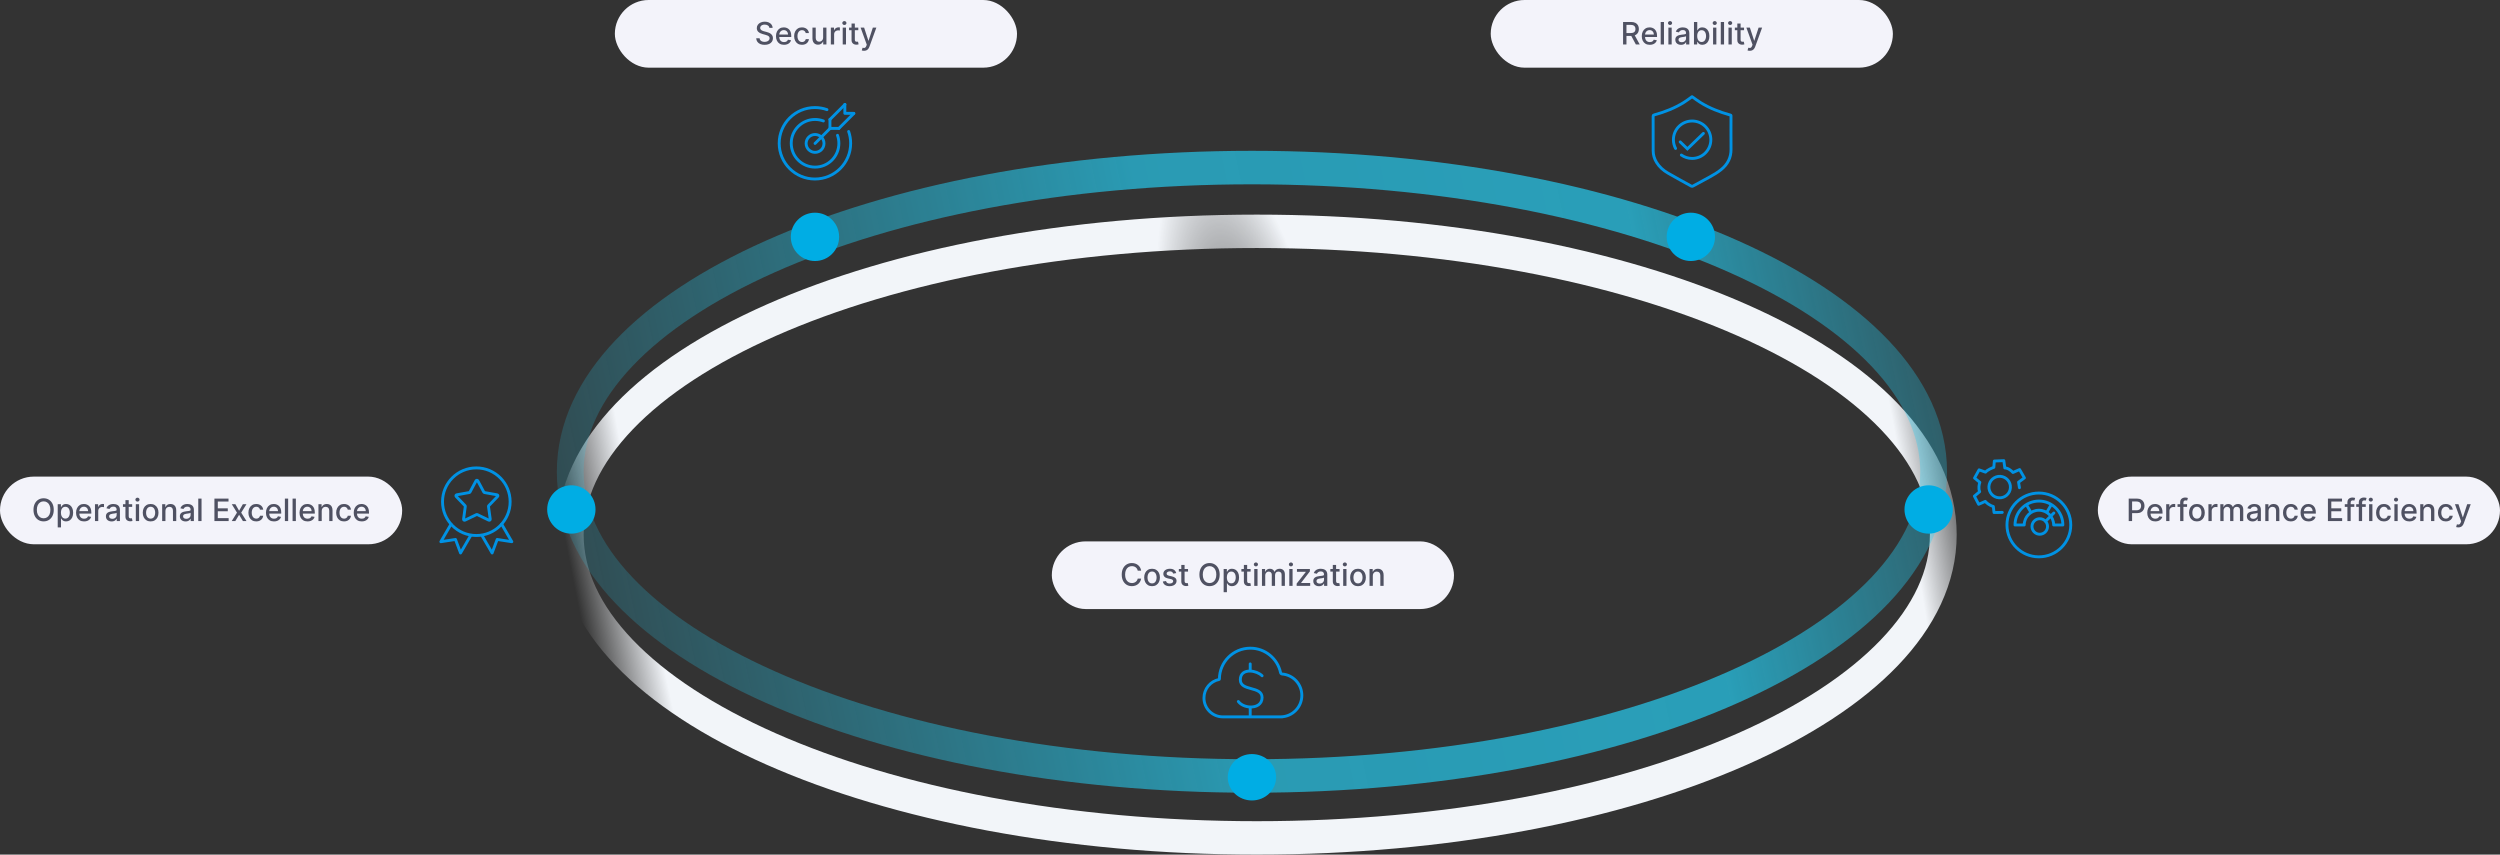
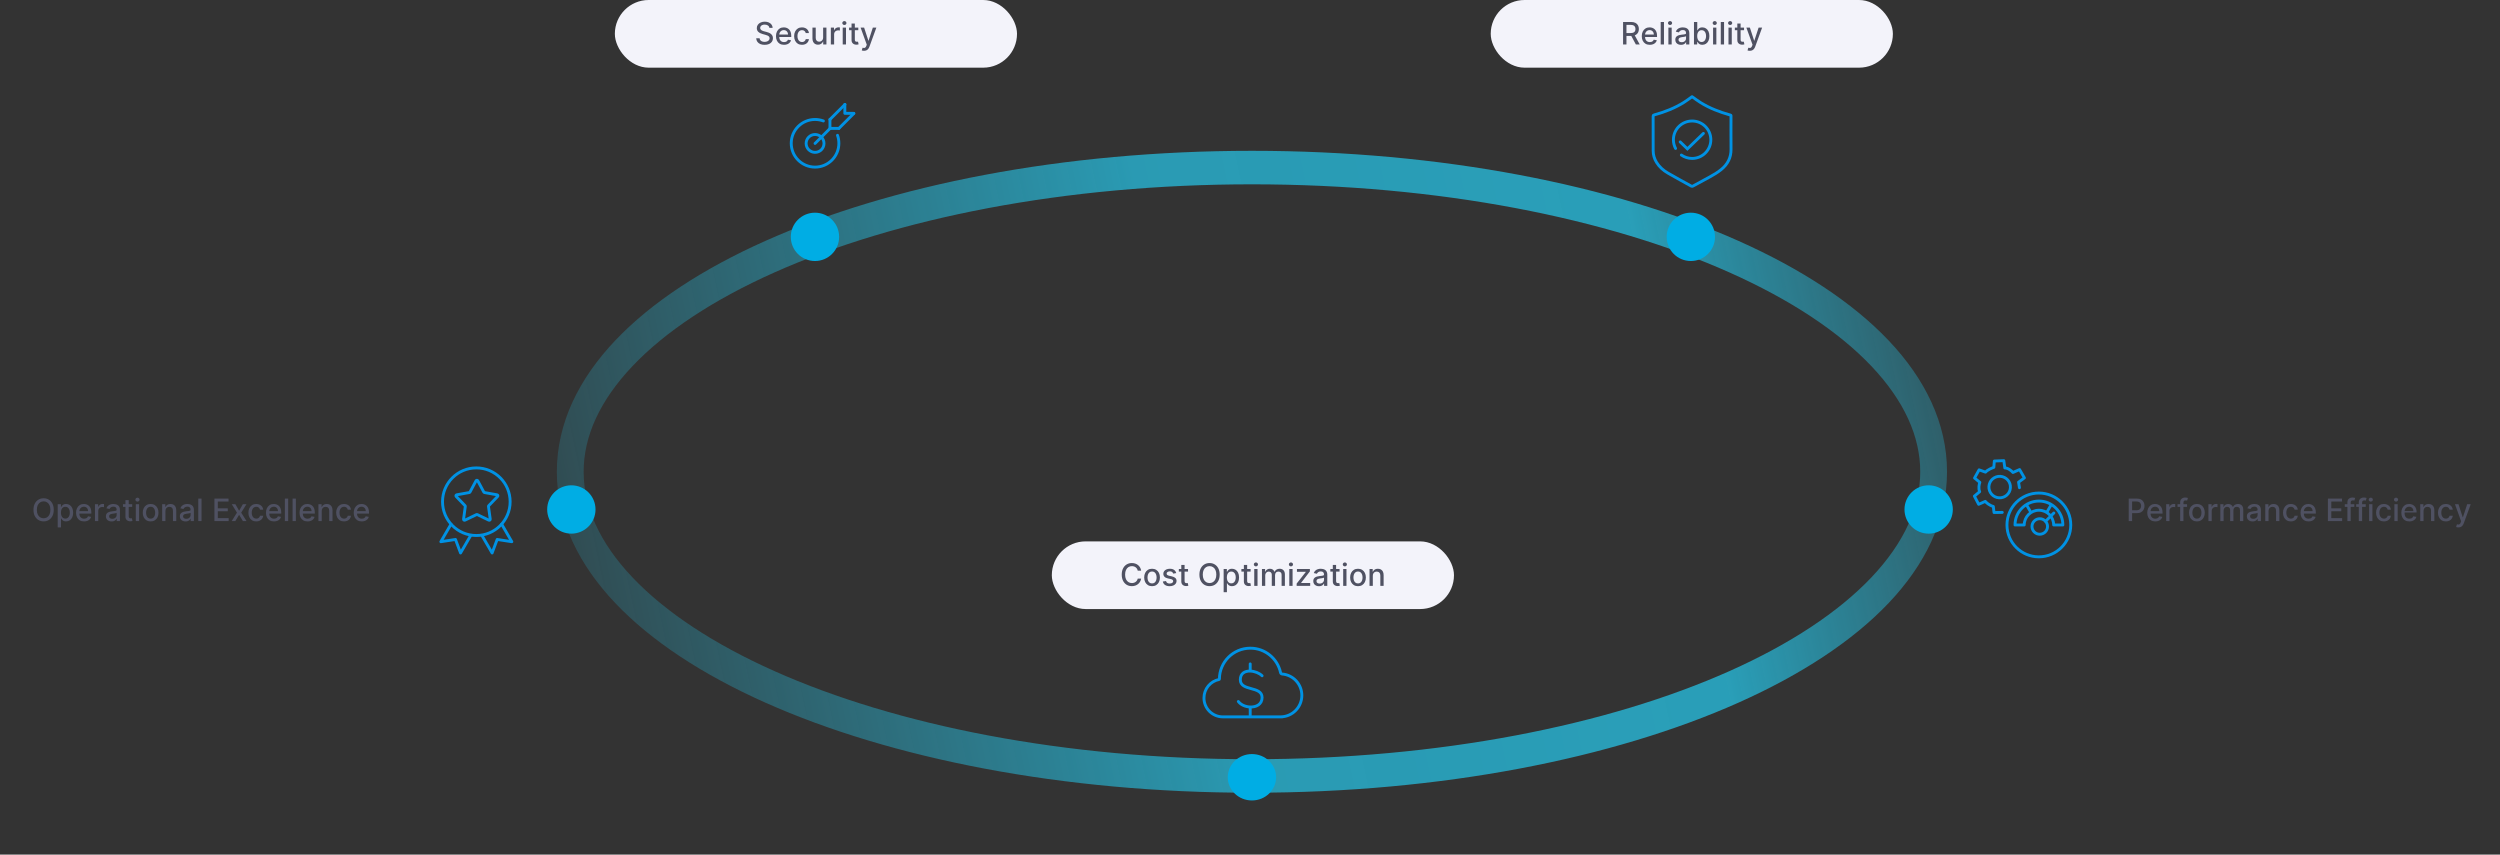
<svg xmlns="http://www.w3.org/2000/svg" width="1293" height="442" viewBox="0 0 1293 442" fill="none">
  <rect x="0" y="0" width="1293" height="442" fill="#333333" stroke="none" />
-   <rect y="246.5" width="208" height="35" rx="17.5" fill="#F3F3FA" />
  <path d="M27.8 263.682C27.8 264.924 27.573 265.992 27.119 266.886C26.664 267.777 26.041 268.462 25.249 268.943C24.461 269.42 23.566 269.659 22.562 269.659C21.554 269.659 20.655 269.42 19.863 268.943C19.075 268.462 18.454 267.775 17.999 266.881C17.545 265.987 17.317 264.92 17.317 263.682C17.317 262.439 17.545 261.373 17.999 260.483C18.454 259.589 19.075 258.903 19.863 258.426C20.655 257.945 21.554 257.705 22.562 257.705C23.566 257.705 24.461 257.945 25.249 258.426C26.041 258.903 26.664 259.589 27.119 260.483C27.573 261.373 27.8 262.439 27.8 263.682ZM26.062 263.682C26.062 262.735 25.908 261.937 25.602 261.29C25.299 260.638 24.882 260.146 24.352 259.812C23.825 259.475 23.229 259.307 22.562 259.307C21.891 259.307 21.293 259.475 20.766 259.812C20.24 260.146 19.823 260.638 19.516 261.29C19.213 261.937 19.062 262.735 19.062 263.682C19.062 264.629 19.213 265.428 19.516 266.08C19.823 266.727 20.24 267.22 20.766 267.557C21.293 267.89 21.891 268.057 22.562 268.057C23.229 268.057 23.825 267.89 24.352 267.557C24.882 267.22 25.299 266.727 25.602 266.08C25.908 265.428 26.062 264.629 26.062 263.682ZM29.853 272.773V260.773H31.512V262.188H31.654C31.753 262.006 31.895 261.795 32.08 261.557C32.266 261.318 32.523 261.11 32.853 260.932C33.182 260.75 33.618 260.659 34.16 260.659C34.864 260.659 35.493 260.837 36.046 261.193C36.599 261.549 37.033 262.062 37.347 262.733C37.666 263.403 37.825 264.21 37.825 265.153C37.825 266.097 37.667 266.905 37.353 267.58C37.039 268.25 36.607 268.767 36.057 269.131C35.508 269.491 34.881 269.67 34.177 269.67C33.647 269.67 33.213 269.581 32.876 269.403C32.542 269.225 32.281 269.017 32.092 268.778C31.902 268.54 31.756 268.328 31.654 268.142H31.552V272.773H29.853ZM31.518 265.136C31.518 265.75 31.607 266.288 31.785 266.75C31.963 267.212 32.22 267.574 32.557 267.835C32.895 268.093 33.307 268.222 33.796 268.222C34.304 268.222 34.728 268.087 35.069 267.818C35.41 267.545 35.667 267.176 35.842 266.71C36.02 266.244 36.109 265.72 36.109 265.136C36.109 264.561 36.022 264.044 35.847 263.585C35.677 263.127 35.419 262.765 35.075 262.5C34.734 262.235 34.307 262.102 33.796 262.102C33.304 262.102 32.887 262.229 32.546 262.483C32.209 262.737 31.953 263.091 31.779 263.545C31.605 264 31.518 264.53 31.518 265.136ZM43.489 269.676C42.63 269.676 41.889 269.492 41.268 269.125C40.65 268.754 40.173 268.233 39.836 267.562C39.503 266.888 39.336 266.098 39.336 265.193C39.336 264.299 39.503 263.511 39.836 262.83C40.173 262.148 40.643 261.616 41.245 261.233C41.851 260.85 42.559 260.659 43.37 260.659C43.862 260.659 44.34 260.741 44.802 260.903C45.264 261.066 45.679 261.322 46.046 261.67C46.414 262.019 46.703 262.472 46.916 263.028C47.128 263.581 47.234 264.254 47.234 265.045V265.648H40.296V264.375H45.569C45.569 263.928 45.478 263.532 45.296 263.188C45.114 262.839 44.859 262.564 44.529 262.364C44.203 262.163 43.821 262.062 43.381 262.062C42.904 262.062 42.487 262.18 42.131 262.415C41.779 262.646 41.506 262.949 41.313 263.324C41.124 263.695 41.029 264.098 41.029 264.534V265.528C41.029 266.112 41.131 266.608 41.336 267.017C41.544 267.426 41.834 267.739 42.205 267.955C42.577 268.167 43.01 268.273 43.506 268.273C43.828 268.273 44.122 268.227 44.387 268.136C44.652 268.042 44.881 267.902 45.075 267.716C45.268 267.53 45.416 267.301 45.518 267.028L47.126 267.318C46.997 267.792 46.766 268.206 46.432 268.562C46.103 268.915 45.688 269.189 45.188 269.386C44.692 269.58 44.126 269.676 43.489 269.676ZM49.119 269.5V260.773H50.761V262.159H50.852C51.011 261.689 51.291 261.32 51.693 261.051C52.098 260.778 52.556 260.642 53.068 260.642C53.173 260.642 53.298 260.646 53.443 260.653C53.59 260.661 53.706 260.67 53.789 260.682V262.307C53.721 262.288 53.6 262.267 53.425 262.244C53.251 262.218 53.077 262.205 52.903 262.205C52.501 262.205 52.143 262.29 51.829 262.46C51.518 262.627 51.272 262.86 51.09 263.159C50.908 263.455 50.818 263.792 50.818 264.17V269.5H49.119ZM57.721 269.693C57.168 269.693 56.668 269.591 56.221 269.386C55.774 269.178 55.42 268.877 55.158 268.483C54.901 268.089 54.772 267.606 54.772 267.034C54.772 266.542 54.867 266.136 55.056 265.818C55.245 265.5 55.501 265.248 55.823 265.062C56.145 264.877 56.505 264.737 56.903 264.642C57.3 264.547 57.706 264.475 58.119 264.426C58.641 264.366 59.066 264.316 59.391 264.278C59.717 264.237 59.954 264.17 60.102 264.08C60.249 263.989 60.323 263.841 60.323 263.636V263.597C60.323 263.1 60.183 262.716 59.903 262.443C59.626 262.17 59.213 262.034 58.664 262.034C58.092 262.034 57.641 262.161 57.312 262.415C56.986 262.665 56.761 262.943 56.636 263.25L55.039 262.886C55.228 262.356 55.505 261.928 55.869 261.602C56.236 261.273 56.658 261.034 57.136 260.886C57.613 260.735 58.115 260.659 58.641 260.659C58.99 260.659 59.359 260.701 59.749 260.784C60.143 260.864 60.511 261.011 60.852 261.227C61.196 261.443 61.478 261.752 61.698 262.153C61.918 262.551 62.028 263.068 62.028 263.705V269.5H60.369V268.307H60.3C60.191 268.527 60.026 268.742 59.806 268.955C59.586 269.167 59.304 269.343 58.959 269.483C58.615 269.623 58.202 269.693 57.721 269.693ZM58.09 268.33C58.56 268.33 58.961 268.237 59.295 268.051C59.632 267.866 59.888 267.623 60.062 267.324C60.24 267.021 60.329 266.697 60.329 266.352V265.227C60.268 265.288 60.151 265.345 59.977 265.398C59.806 265.447 59.611 265.491 59.391 265.528C59.172 265.562 58.958 265.595 58.749 265.625C58.541 265.652 58.367 265.674 58.227 265.693C57.897 265.735 57.596 265.805 57.323 265.903C57.054 266.002 56.838 266.144 56.675 266.33C56.516 266.511 56.437 266.754 56.437 267.057C56.437 267.477 56.592 267.795 56.903 268.011C57.213 268.223 57.609 268.33 58.09 268.33ZM68.364 260.773V262.136H63.597V260.773H68.364ZM64.876 258.682H66.575V266.938C66.575 267.267 66.624 267.515 66.722 267.682C66.821 267.845 66.948 267.956 67.103 268.017C67.262 268.074 67.434 268.102 67.62 268.102C67.756 268.102 67.876 268.093 67.978 268.074C68.08 268.055 68.16 268.04 68.217 268.028L68.523 269.432C68.425 269.47 68.285 269.508 68.103 269.545C67.921 269.587 67.694 269.61 67.421 269.614C66.974 269.621 66.558 269.542 66.171 269.375C65.785 269.208 65.472 268.951 65.234 268.602C64.995 268.254 64.876 267.816 64.876 267.29V258.682ZM70.244 269.5V260.773H71.942V269.5H70.244ZM71.102 259.426C70.806 259.426 70.552 259.328 70.34 259.131C70.132 258.93 70.028 258.691 70.028 258.415C70.028 258.134 70.132 257.896 70.34 257.699C70.552 257.498 70.806 257.398 71.102 257.398C71.397 257.398 71.649 257.498 71.857 257.699C72.069 257.896 72.175 258.134 72.175 258.415C72.175 258.691 72.069 258.93 71.857 259.131C71.649 259.328 71.397 259.426 71.102 259.426ZM77.904 269.676C77.086 269.676 76.372 269.489 75.762 269.114C75.152 268.739 74.679 268.214 74.342 267.54C74.004 266.866 73.836 266.078 73.836 265.176C73.836 264.271 74.004 263.479 74.342 262.801C74.679 262.123 75.152 261.597 75.762 261.222C76.372 260.847 77.086 260.659 77.904 260.659C78.722 260.659 79.436 260.847 80.046 261.222C80.656 261.597 81.129 262.123 81.467 262.801C81.804 263.479 81.972 264.271 81.972 265.176C81.972 266.078 81.804 266.866 81.467 267.54C81.129 268.214 80.656 268.739 80.046 269.114C79.436 269.489 78.722 269.676 77.904 269.676ZM77.91 268.25C78.44 268.25 78.879 268.11 79.228 267.83C79.576 267.549 79.834 267.176 80.001 266.71C80.171 266.244 80.256 265.731 80.256 265.17C80.256 264.614 80.171 264.102 80.001 263.636C79.834 263.167 79.576 262.79 79.228 262.506C78.879 262.222 78.44 262.08 77.91 262.08C77.376 262.08 76.933 262.222 76.58 262.506C76.232 262.79 75.972 263.167 75.802 263.636C75.635 264.102 75.552 264.614 75.552 265.17C75.552 265.731 75.635 266.244 75.802 266.71C75.972 267.176 76.232 267.549 76.58 267.83C76.933 268.11 77.376 268.25 77.91 268.25ZM85.567 264.318V269.5H83.869V260.773H85.499V262.193H85.607C85.808 261.731 86.122 261.36 86.55 261.08C86.982 260.799 87.526 260.659 88.181 260.659C88.776 260.659 89.297 260.784 89.744 261.034C90.191 261.28 90.537 261.648 90.783 262.136C91.03 262.625 91.153 263.229 91.153 263.949V269.5H89.454V264.153C89.454 263.521 89.289 263.027 88.96 262.67C88.63 262.311 88.177 262.131 87.602 262.131C87.208 262.131 86.857 262.216 86.55 262.386C86.247 262.557 86.007 262.807 85.829 263.136C85.655 263.462 85.567 263.856 85.567 264.318ZM95.971 269.693C95.418 269.693 94.918 269.591 94.471 269.386C94.024 269.178 93.67 268.877 93.408 268.483C93.151 268.089 93.022 267.606 93.022 267.034C93.022 266.542 93.117 266.136 93.306 265.818C93.496 265.5 93.751 265.248 94.073 265.062C94.395 264.877 94.755 264.737 95.153 264.642C95.55 264.547 95.956 264.475 96.369 264.426C96.891 264.366 97.316 264.316 97.641 264.278C97.967 264.237 98.204 264.17 98.352 264.08C98.499 263.989 98.573 263.841 98.573 263.636V263.597C98.573 263.1 98.433 262.716 98.153 262.443C97.876 262.17 97.463 262.034 96.914 262.034C96.342 262.034 95.891 262.161 95.562 262.415C95.236 262.665 95.011 262.943 94.886 263.25L93.289 262.886C93.478 262.356 93.755 261.928 94.119 261.602C94.486 261.273 94.908 261.034 95.386 260.886C95.863 260.735 96.365 260.659 96.891 260.659C97.24 260.659 97.609 260.701 97.999 260.784C98.393 260.864 98.761 261.011 99.102 261.227C99.446 261.443 99.728 261.752 99.948 262.153C100.168 262.551 100.278 263.068 100.278 263.705V269.5H98.619V268.307H98.55C98.441 268.527 98.276 268.742 98.056 268.955C97.836 269.167 97.554 269.343 97.21 269.483C96.865 269.623 96.452 269.693 95.971 269.693ZM96.34 268.33C96.81 268.33 97.211 268.237 97.545 268.051C97.882 267.866 98.138 267.623 98.312 267.324C98.49 267.021 98.579 266.697 98.579 266.352V265.227C98.518 265.288 98.401 265.345 98.227 265.398C98.056 265.447 97.861 265.491 97.641 265.528C97.422 265.562 97.208 265.595 96.999 265.625C96.791 265.652 96.617 265.674 96.477 265.693C96.147 265.735 95.846 265.805 95.573 265.903C95.304 266.002 95.088 266.144 94.925 266.33C94.766 266.511 94.687 266.754 94.687 267.057C94.687 267.477 94.842 267.795 95.153 268.011C95.463 268.223 95.859 268.33 96.34 268.33ZM104.239 257.864V269.5H102.54V257.864H104.239ZM110.896 269.5V257.864H118.191V259.375H112.651V262.92H117.81V264.426H112.651V267.989H118.259V269.5H110.896ZM121.741 260.773L123.667 264.17L125.61 260.773H127.468L124.746 265.136L127.491 269.5H125.633L123.667 266.239L121.707 269.5H119.843L122.559 265.136L119.877 260.773H121.741ZM132.545 269.676C131.7 269.676 130.973 269.485 130.363 269.102C129.757 268.716 129.291 268.184 128.965 267.506C128.639 266.828 128.477 266.051 128.477 265.176C128.477 264.29 128.643 263.508 128.977 262.83C129.31 262.148 129.78 261.616 130.386 261.233C130.992 260.85 131.706 260.659 132.528 260.659C133.191 260.659 133.781 260.782 134.3 261.028C134.819 261.271 135.238 261.612 135.556 262.051C135.878 262.491 136.069 263.004 136.13 263.591H134.477C134.386 263.182 134.177 262.83 133.852 262.534C133.53 262.239 133.098 262.091 132.556 262.091C132.083 262.091 131.668 262.216 131.312 262.466C130.96 262.712 130.685 263.064 130.488 263.523C130.291 263.977 130.192 264.515 130.192 265.136C130.192 265.773 130.289 266.322 130.482 266.784C130.675 267.246 130.948 267.604 131.3 267.858C131.656 268.112 132.075 268.239 132.556 268.239C132.878 268.239 133.17 268.18 133.431 268.062C133.696 267.941 133.918 267.769 134.096 267.545C134.278 267.322 134.405 267.053 134.477 266.739H136.13C136.069 267.303 135.886 267.807 135.579 268.25C135.272 268.693 134.861 269.042 134.346 269.295C133.835 269.549 133.234 269.676 132.545 269.676ZM141.708 269.676C140.848 269.676 140.108 269.492 139.487 269.125C138.869 268.754 138.392 268.233 138.055 267.562C137.721 266.888 137.555 266.098 137.555 265.193C137.555 264.299 137.721 263.511 138.055 262.83C138.392 262.148 138.862 261.616 139.464 261.233C140.07 260.85 140.778 260.659 141.589 260.659C142.081 260.659 142.558 260.741 143.021 260.903C143.483 261.066 143.897 261.322 144.265 261.67C144.632 262.019 144.922 262.472 145.134 263.028C145.346 263.581 145.452 264.254 145.452 265.045V265.648H138.515V264.375H143.788C143.788 263.928 143.697 263.532 143.515 263.188C143.333 262.839 143.077 262.564 142.748 262.364C142.422 262.163 142.04 262.062 141.6 262.062C141.123 262.062 140.706 262.18 140.35 262.415C139.998 262.646 139.725 262.949 139.532 263.324C139.343 263.695 139.248 264.098 139.248 264.534V265.528C139.248 266.112 139.35 266.608 139.555 267.017C139.763 267.426 140.053 267.739 140.424 267.955C140.795 268.167 141.229 268.273 141.725 268.273C142.047 268.273 142.341 268.227 142.606 268.136C142.871 268.042 143.1 267.902 143.293 267.716C143.487 267.53 143.634 267.301 143.737 267.028L145.344 267.318C145.216 267.792 144.985 268.206 144.651 268.562C144.322 268.915 143.907 269.189 143.407 269.386C142.911 269.58 142.344 269.676 141.708 269.676ZM149.036 257.864V269.5H147.337V257.864H149.036ZM153.021 257.864V269.5H151.322V257.864H153.021ZM159.067 269.676C158.208 269.676 157.467 269.492 156.846 269.125C156.228 268.754 155.751 268.233 155.414 267.562C155.081 266.888 154.914 266.098 154.914 265.193C154.914 264.299 155.081 263.511 155.414 262.83C155.751 262.148 156.221 261.616 156.823 261.233C157.429 260.85 158.138 260.659 158.948 260.659C159.441 260.659 159.918 260.741 160.38 260.903C160.842 261.066 161.257 261.322 161.624 261.67C161.992 262.019 162.281 262.472 162.494 263.028C162.706 263.581 162.812 264.254 162.812 265.045V265.648H155.874V264.375H161.147C161.147 263.928 161.056 263.532 160.874 263.188C160.692 262.839 160.437 262.564 160.107 262.364C159.781 262.163 159.399 262.062 158.96 262.062C158.482 262.062 158.066 262.18 157.71 262.415C157.357 262.646 157.085 262.949 156.891 263.324C156.702 263.695 156.607 264.098 156.607 264.534V265.528C156.607 266.112 156.71 266.608 156.914 267.017C157.122 267.426 157.412 267.739 157.783 267.955C158.155 268.167 158.588 268.273 159.085 268.273C159.406 268.273 159.7 268.227 159.965 268.136C160.23 268.042 160.46 267.902 160.653 267.716C160.846 267.53 160.994 267.301 161.096 267.028L162.704 267.318C162.575 267.792 162.344 268.206 162.011 268.562C161.681 268.915 161.266 269.189 160.766 269.386C160.27 269.58 159.704 269.676 159.067 269.676ZM166.396 264.318V269.5H164.697V260.773H166.327V262.193H166.435C166.636 261.731 166.951 261.36 167.379 261.08C167.81 260.799 168.354 260.659 169.009 260.659C169.604 260.659 170.125 260.784 170.572 261.034C171.019 261.28 171.365 261.648 171.612 262.136C171.858 262.625 171.981 263.229 171.981 263.949V269.5H170.282V264.153C170.282 263.521 170.117 263.027 169.788 262.67C169.458 262.311 169.005 262.131 168.43 262.131C168.036 262.131 167.685 262.216 167.379 262.386C167.076 262.557 166.835 262.807 166.657 263.136C166.483 263.462 166.396 263.856 166.396 264.318ZM177.935 269.676C177.091 269.676 176.363 269.485 175.754 269.102C175.147 268.716 174.682 268.184 174.356 267.506C174.03 266.828 173.867 266.051 173.867 265.176C173.867 264.29 174.034 263.508 174.367 262.83C174.701 262.148 175.17 261.616 175.776 261.233C176.382 260.85 177.096 260.659 177.918 260.659C178.581 260.659 179.172 260.782 179.691 261.028C180.21 261.271 180.629 261.612 180.947 262.051C181.269 262.491 181.46 263.004 181.521 263.591H179.867C179.776 263.182 179.568 262.83 179.242 262.534C178.92 262.239 178.488 262.091 177.947 262.091C177.473 262.091 177.058 262.216 176.702 262.466C176.35 262.712 176.076 263.064 175.879 263.523C175.682 263.977 175.583 264.515 175.583 265.136C175.583 265.773 175.68 266.322 175.873 266.784C176.066 267.246 176.339 267.604 176.691 267.858C177.047 268.112 177.466 268.239 177.947 268.239C178.269 268.239 178.56 268.18 178.822 268.062C179.087 267.941 179.308 267.769 179.487 267.545C179.668 267.322 179.795 267.053 179.867 266.739H181.521C181.46 267.303 181.276 267.807 180.969 268.25C180.663 268.693 180.252 269.042 179.737 269.295C179.225 269.549 178.625 269.676 177.935 269.676ZM187.099 269.676C186.239 269.676 185.498 269.492 184.877 269.125C184.26 268.754 183.782 268.233 183.445 267.562C183.112 266.888 182.945 266.098 182.945 265.193C182.945 264.299 183.112 263.511 183.445 262.83C183.782 262.148 184.252 261.616 184.854 261.233C185.46 260.85 186.169 260.659 186.979 260.659C187.472 260.659 187.949 260.741 188.411 260.903C188.873 261.066 189.288 261.322 189.656 261.67C190.023 262.019 190.313 262.472 190.525 263.028C190.737 263.581 190.843 264.254 190.843 265.045V265.648H183.906V264.375H189.178C189.178 263.928 189.087 263.532 188.906 263.188C188.724 262.839 188.468 262.564 188.138 262.364C187.813 262.163 187.43 262.062 186.991 262.062C186.513 262.062 186.097 262.18 185.741 262.415C185.388 262.646 185.116 262.949 184.923 263.324C184.733 263.695 184.638 264.098 184.638 264.534V265.528C184.638 266.112 184.741 266.608 184.945 267.017C185.154 267.426 185.443 267.739 185.815 267.955C186.186 268.167 186.62 268.273 187.116 268.273C187.438 268.273 187.731 268.227 187.996 268.136C188.262 268.042 188.491 267.902 188.684 267.716C188.877 267.53 189.025 267.301 189.127 267.028L190.735 267.318C190.606 267.792 190.375 268.206 190.042 268.562C189.712 268.915 189.298 269.189 188.798 269.386C188.301 269.58 187.735 269.676 187.099 269.676Z" fill="#4F5162" />
  <circle cx="246.358" cy="259.483" r="17.483" stroke="#0092E4" stroke-width="1.5" stroke-linecap="round" stroke-linejoin="round" />
  <path d="M233.245 271.139L228 280.172L235.576 279.007L238.199 286L243.444 276.967" stroke="#0092E4" stroke-width="1.5" stroke-linecap="round" stroke-linejoin="round" />
  <path d="M259.47 271.139L264.715 280.172L257.139 279.007L254.517 286L249.272 276.967" stroke="#0092E4" stroke-width="1.5" stroke-linecap="round" stroke-linejoin="round" />
  <path d="M246.208 248.649C246.397 248.297 246.901 248.297 247.09 248.649L250.222 254.487C250.294 254.622 250.423 254.716 250.574 254.743L257.094 255.918C257.487 255.988 257.642 256.468 257.366 256.756L252.781 261.538C252.676 261.649 252.626 261.801 252.647 261.952L253.545 268.517C253.599 268.912 253.191 269.208 252.832 269.034L246.867 266.152C246.729 266.086 246.569 266.086 246.432 266.152L240.466 269.034C240.107 269.208 239.699 268.912 239.753 268.516L240.651 261.952C240.672 261.801 240.622 261.649 240.517 261.538L235.932 256.756C235.656 256.468 235.811 255.988 236.204 255.918L242.725 254.743C242.875 254.716 243.004 254.622 243.077 254.487L246.208 248.649Z" stroke="#0092E4" stroke-width="1.5" stroke-linecap="round" stroke-linejoin="round" />
  <rect x="318" width="208" height="35" rx="17.5" fill="#F3F3FA" />
  <path d="M397.914 14.421C397.853 13.883 397.603 13.466 397.164 13.171C396.725 12.871 396.172 12.722 395.505 12.722C395.028 12.722 394.615 12.797 394.266 12.949C393.918 13.097 393.647 13.301 393.454 13.562C393.264 13.82 393.17 14.114 393.17 14.443C393.17 14.72 393.234 14.958 393.363 15.159C393.496 15.36 393.668 15.528 393.88 15.665C394.096 15.797 394.327 15.909 394.573 16C394.819 16.087 395.056 16.159 395.283 16.216L396.42 16.511C396.791 16.602 397.172 16.725 397.562 16.881C397.952 17.036 398.314 17.241 398.647 17.494C398.98 17.748 399.249 18.062 399.454 18.438C399.662 18.812 399.766 19.261 399.766 19.784C399.766 20.443 399.596 21.028 399.255 21.54C398.918 22.051 398.427 22.454 397.783 22.75C397.143 23.046 396.369 23.193 395.46 23.193C394.588 23.193 393.835 23.055 393.198 22.778C392.562 22.502 392.064 22.11 391.704 21.602C391.344 21.091 391.145 20.485 391.107 19.784H392.869C392.903 20.204 393.039 20.555 393.278 20.835C393.52 21.112 393.829 21.318 394.204 21.454C394.583 21.587 394.997 21.653 395.448 21.653C395.944 21.653 396.386 21.576 396.772 21.421C397.162 21.261 397.469 21.042 397.692 20.761C397.916 20.477 398.028 20.146 398.028 19.767C398.028 19.422 397.929 19.14 397.732 18.921C397.539 18.701 397.276 18.519 396.942 18.375C396.613 18.231 396.24 18.104 395.823 17.994L394.448 17.619C393.516 17.366 392.778 16.992 392.232 16.5C391.691 16.008 391.42 15.356 391.42 14.546C391.42 13.875 391.602 13.29 391.965 12.79C392.329 12.29 392.821 11.902 393.442 11.625C394.064 11.345 394.764 11.204 395.545 11.204C396.333 11.204 397.028 11.343 397.63 11.619C398.236 11.896 398.713 12.277 399.062 12.761C399.41 13.242 399.592 13.796 399.607 14.421H397.914ZM405.489 23.176C404.629 23.176 403.889 22.992 403.268 22.625C402.65 22.254 402.173 21.733 401.836 21.062C401.503 20.388 401.336 19.599 401.336 18.693C401.336 17.799 401.503 17.011 401.836 16.329C402.173 15.648 402.643 15.116 403.245 14.733C403.851 14.35 404.559 14.159 405.37 14.159C405.862 14.159 406.34 14.241 406.802 14.403C407.264 14.566 407.679 14.822 408.046 15.171C408.414 15.519 408.703 15.972 408.915 16.528C409.128 17.081 409.234 17.754 409.234 18.546V19.148H402.296V17.875H407.569C407.569 17.428 407.478 17.032 407.296 16.688C407.114 16.339 406.859 16.064 406.529 15.864C406.203 15.663 405.821 15.562 405.381 15.562C404.904 15.562 404.487 15.68 404.131 15.915C403.779 16.146 403.506 16.449 403.313 16.824C403.124 17.195 403.029 17.599 403.029 18.034V19.028C403.029 19.612 403.131 20.108 403.336 20.517C403.544 20.926 403.834 21.239 404.205 21.454C404.576 21.667 405.01 21.773 405.506 21.773C405.828 21.773 406.122 21.727 406.387 21.636C406.652 21.542 406.881 21.401 407.075 21.216C407.268 21.03 407.415 20.801 407.518 20.528L409.126 20.818C408.997 21.292 408.766 21.706 408.433 22.062C408.103 22.415 407.688 22.689 407.188 22.886C406.692 23.079 406.126 23.176 405.489 23.176ZM414.795 23.176C413.95 23.176 413.223 22.985 412.613 22.602C412.007 22.216 411.541 21.684 411.215 21.006C410.889 20.328 410.727 19.551 410.727 18.676C410.727 17.79 410.893 17.008 411.227 16.329C411.56 15.648 412.03 15.116 412.636 14.733C413.242 14.35 413.956 14.159 414.778 14.159C415.441 14.159 416.031 14.282 416.55 14.528C417.069 14.771 417.488 15.112 417.806 15.551C418.128 15.991 418.319 16.504 418.38 17.091H416.727C416.636 16.682 416.427 16.329 416.102 16.034C415.78 15.739 415.348 15.591 414.806 15.591C414.333 15.591 413.918 15.716 413.562 15.966C413.21 16.212 412.935 16.564 412.738 17.023C412.541 17.477 412.442 18.015 412.442 18.636C412.442 19.273 412.539 19.822 412.732 20.284C412.925 20.746 413.198 21.104 413.55 21.358C413.906 21.612 414.325 21.739 414.806 21.739C415.128 21.739 415.42 21.68 415.681 21.562C415.946 21.441 416.168 21.269 416.346 21.046C416.528 20.822 416.655 20.553 416.727 20.239H418.38C418.319 20.803 418.136 21.307 417.829 21.75C417.522 22.193 417.111 22.542 416.596 22.796C416.085 23.049 415.484 23.176 414.795 23.176ZM425.725 19.381V14.273H427.43V23H425.759V21.489H425.668C425.468 21.954 425.146 22.343 424.702 22.653C424.263 22.96 423.716 23.114 423.06 23.114C422.5 23.114 422.004 22.991 421.572 22.744C421.144 22.494 420.807 22.125 420.56 21.636C420.318 21.148 420.197 20.544 420.197 19.824V14.273H421.896V19.619C421.896 20.214 422.06 20.688 422.39 21.04C422.719 21.392 423.147 21.568 423.674 21.568C423.992 21.568 424.308 21.489 424.623 21.329C424.941 21.171 425.204 20.93 425.413 20.608C425.625 20.286 425.729 19.877 425.725 19.381ZM429.712 23V14.273H431.354V15.659H431.445C431.604 15.189 431.885 14.82 432.286 14.551C432.692 14.278 433.15 14.142 433.661 14.142C433.767 14.142 433.892 14.146 434.036 14.153C434.184 14.161 434.299 14.171 434.383 14.182V15.807C434.315 15.788 434.193 15.767 434.019 15.744C433.845 15.718 433.671 15.704 433.496 15.704C433.095 15.704 432.737 15.79 432.423 15.96C432.112 16.127 431.866 16.36 431.684 16.659C431.502 16.954 431.411 17.292 431.411 17.671V23H429.712ZM435.853 23V14.273H437.552V23H435.853ZM436.711 12.926C436.415 12.926 436.162 12.828 435.95 12.631C435.741 12.43 435.637 12.191 435.637 11.915C435.637 11.634 435.741 11.396 435.95 11.199C436.162 10.998 436.415 10.898 436.711 10.898C437.006 10.898 437.258 10.998 437.467 11.199C437.679 11.396 437.785 11.634 437.785 11.915C437.785 12.191 437.679 12.43 437.467 12.631C437.258 12.828 437.006 12.926 436.711 12.926ZM443.911 14.273V15.636H439.144V14.273H443.911ZM440.423 12.182H442.121V20.438C442.121 20.767 442.171 21.015 442.269 21.182C442.368 21.345 442.495 21.456 442.65 21.517C442.809 21.574 442.981 21.602 443.167 21.602C443.303 21.602 443.423 21.593 443.525 21.574C443.627 21.555 443.707 21.54 443.763 21.528L444.07 22.932C443.972 22.97 443.832 23.008 443.65 23.046C443.468 23.087 443.241 23.11 442.968 23.114C442.521 23.121 442.104 23.042 441.718 22.875C441.332 22.708 441.019 22.451 440.781 22.102C440.542 21.754 440.423 21.316 440.423 20.79V12.182ZM446.864 26.273C446.611 26.273 446.379 26.252 446.171 26.21C445.963 26.172 445.808 26.131 445.705 26.085L446.114 24.693C446.425 24.776 446.701 24.812 446.944 24.801C447.186 24.79 447.4 24.699 447.586 24.528C447.775 24.358 447.942 24.079 448.086 23.693L448.296 23.114L445.103 14.273H446.921L449.131 21.046H449.222L451.433 14.273H453.256L449.66 24.165C449.493 24.619 449.281 25.004 449.023 25.318C448.766 25.636 448.459 25.875 448.103 26.034C447.747 26.193 447.334 26.273 446.864 26.273Z" fill="#4F5162" />
-   <path d="M438.926 68.007C439.594 69.917 439.957 71.971 439.957 74.109C439.957 84.315 431.684 92.588 421.478 92.588C411.273 92.588 403 84.315 403 74.109C403 63.904 411.273 55.631 421.478 55.631C423.665 55.631 425.762 56.011 427.709 56.708" stroke="#0092E4" stroke-width="1.5" stroke-linecap="round" />
  <path d="M433.161 69.987C433.618 71.276 433.867 72.663 433.867 74.109C433.867 80.912 428.352 86.428 421.548 86.428C414.745 86.428 409.229 80.912 409.229 74.109C409.229 67.305 414.745 61.79 421.548 61.79C423.063 61.79 424.513 62.063 425.853 62.563" stroke="#0092E4" stroke-width="1.5" stroke-linecap="round" />
  <ellipse cx="421.548" cy="74.179" rx="4.62" ry="4.62" stroke="#0092E4" stroke-width="1.5" />
  <path d="M421.548 74.179L429.487 66.24" stroke="#0092E4" stroke-width="1.5" stroke-linecap="round" stroke-linejoin="round" />
  <path d="M433.867 66.41L441.619 58.658" stroke="#0092E4" stroke-width="1.5" stroke-linecap="round" stroke-linejoin="round" />
  <path d="M429.248 61.79L436.999 54.039" stroke="#0092E4" stroke-width="1.5" stroke-linecap="round" stroke-linejoin="round" />
  <path d="M429.248 61.79V66.41H433.867" stroke="#0092E4" stroke-width="1.5" stroke-linecap="round" stroke-linejoin="round" />
  <path d="M436.947 54V58.62H441.566" stroke="#0092E4" stroke-width="1.5" stroke-linecap="round" stroke-linejoin="round" />
  <rect x="771" width="208" height="35" rx="17.5" fill="#F3F3FA" />
  <path d="M839.45 23V11.364H843.598C844.5 11.364 845.248 11.519 845.842 11.829C846.441 12.14 846.888 12.57 847.183 13.119C847.479 13.665 847.626 14.296 847.626 15.011C847.626 15.723 847.477 16.35 847.178 16.892C846.882 17.43 846.435 17.849 845.837 18.148C845.242 18.447 844.494 18.597 843.592 18.597H840.45V17.085H843.433C844.001 17.085 844.464 17.004 844.82 16.841C845.179 16.678 845.443 16.441 845.609 16.131C845.776 15.82 845.859 15.447 845.859 15.011C845.859 14.572 845.774 14.191 845.604 13.869C845.437 13.547 845.174 13.301 844.814 13.131C844.458 12.956 843.99 12.869 843.411 12.869H841.206V23H839.45ZM845.195 17.75L848.07 23H846.07L843.251 17.75H845.195ZM853.278 23.176C852.419 23.176 851.678 22.992 851.057 22.625C850.439 22.254 849.962 21.733 849.625 21.062C849.292 20.388 849.125 19.599 849.125 18.693C849.125 17.799 849.292 17.011 849.625 16.329C849.962 15.648 850.432 15.116 851.034 14.733C851.64 14.35 852.348 14.159 853.159 14.159C853.652 14.159 854.129 14.241 854.591 14.403C855.053 14.566 855.468 14.822 855.835 15.171C856.203 15.519 856.492 15.972 856.705 16.528C856.917 17.081 857.023 17.754 857.023 18.546V19.148H850.085V17.875H855.358C855.358 17.428 855.267 17.032 855.085 16.688C854.903 16.339 854.648 16.064 854.318 15.864C853.992 15.663 853.61 15.562 853.17 15.562C852.693 15.562 852.277 15.68 851.92 15.915C851.568 16.146 851.295 16.449 851.102 16.824C850.913 17.195 850.818 17.599 850.818 18.034V19.028C850.818 19.612 850.92 20.108 851.125 20.517C851.333 20.926 851.623 21.239 851.994 21.454C852.366 21.667 852.799 21.773 853.295 21.773C853.617 21.773 853.911 21.727 854.176 21.636C854.441 21.542 854.67 21.401 854.864 21.216C855.057 21.03 855.205 20.801 855.307 20.528L856.915 20.818C856.786 21.292 856.555 21.706 856.222 22.062C855.892 22.415 855.477 22.689 854.977 22.886C854.481 23.079 853.915 23.176 853.278 23.176ZM860.607 11.364V23H858.908V11.364H860.607ZM862.892 23V14.273H864.591V23H862.892ZM863.75 12.926C863.455 12.926 863.201 12.828 862.989 12.631C862.78 12.43 862.676 12.191 862.676 11.915C862.676 11.634 862.78 11.396 862.989 11.199C863.201 10.998 863.455 10.898 863.75 10.898C864.045 10.898 864.297 10.998 864.506 11.199C864.718 11.396 864.824 11.634 864.824 11.915C864.824 12.191 864.718 12.43 864.506 12.631C864.297 12.828 864.045 12.926 863.75 12.926ZM869.416 23.193C868.863 23.193 868.363 23.091 867.916 22.886C867.469 22.678 867.115 22.377 866.854 21.983C866.596 21.589 866.467 21.106 866.467 20.534C866.467 20.042 866.562 19.636 866.751 19.318C866.941 19 867.196 18.748 867.518 18.562C867.84 18.377 868.2 18.237 868.598 18.142C868.996 18.047 869.401 17.975 869.814 17.926C870.337 17.866 870.761 17.816 871.087 17.778C871.412 17.737 871.649 17.671 871.797 17.579C871.945 17.489 872.018 17.341 872.018 17.136V17.097C872.018 16.6 871.878 16.216 871.598 15.943C871.321 15.671 870.909 15.534 870.359 15.534C869.787 15.534 869.337 15.661 869.007 15.915C868.681 16.165 868.456 16.443 868.331 16.75L866.734 16.386C866.924 15.856 867.2 15.428 867.564 15.102C867.931 14.773 868.354 14.534 868.831 14.386C869.308 14.235 869.81 14.159 870.337 14.159C870.685 14.159 871.054 14.201 871.445 14.284C871.839 14.364 872.206 14.511 872.547 14.727C872.892 14.943 873.174 15.252 873.393 15.653C873.613 16.051 873.723 16.568 873.723 17.204V23H872.064V21.807H871.996C871.886 22.026 871.721 22.242 871.501 22.454C871.282 22.667 871 22.843 870.655 22.983C870.31 23.123 869.897 23.193 869.416 23.193ZM869.786 21.829C870.255 21.829 870.657 21.737 870.99 21.551C871.327 21.366 871.583 21.123 871.757 20.824C871.935 20.521 872.024 20.197 872.024 19.852V18.727C871.964 18.788 871.846 18.845 871.672 18.898C871.501 18.947 871.306 18.991 871.087 19.028C870.867 19.062 870.653 19.095 870.445 19.125C870.236 19.151 870.062 19.174 869.922 19.193C869.592 19.235 869.291 19.305 869.018 19.403C868.75 19.502 868.534 19.644 868.371 19.829C868.212 20.011 868.132 20.254 868.132 20.557C868.132 20.977 868.287 21.296 868.598 21.511C868.909 21.724 869.304 21.829 869.786 21.829ZM876.122 23V11.364H877.821V15.688H877.923C878.022 15.506 878.164 15.296 878.349 15.057C878.535 14.818 878.793 14.61 879.122 14.432C879.452 14.25 879.887 14.159 880.429 14.159C881.134 14.159 881.762 14.337 882.315 14.693C882.868 15.049 883.302 15.562 883.616 16.233C883.935 16.903 884.094 17.71 884.094 18.653C884.094 19.597 883.937 20.405 883.622 21.079C883.308 21.75 882.876 22.267 882.327 22.631C881.777 22.991 881.151 23.171 880.446 23.171C879.916 23.171 879.482 23.081 879.145 22.903C878.812 22.725 878.55 22.517 878.361 22.278C878.171 22.04 878.026 21.828 877.923 21.642H877.781V23H876.122ZM877.787 18.636C877.787 19.25 877.876 19.788 878.054 20.25C878.232 20.712 878.49 21.074 878.827 21.335C879.164 21.593 879.577 21.722 880.065 21.722C880.573 21.722 880.997 21.587 881.338 21.318C881.679 21.046 881.937 20.676 882.111 20.21C882.289 19.744 882.378 19.22 882.378 18.636C882.378 18.061 882.291 17.544 882.116 17.085C881.946 16.627 881.688 16.265 881.344 16C881.003 15.735 880.577 15.602 880.065 15.602C879.573 15.602 879.156 15.729 878.815 15.983C878.478 16.237 878.223 16.591 878.048 17.046C877.874 17.5 877.787 18.03 877.787 18.636ZM886.001 23V14.273H887.7V23H886.001ZM886.859 12.926C886.564 12.926 886.31 12.828 886.098 12.631C885.89 12.43 885.786 12.191 885.786 11.915C885.786 11.634 885.89 11.396 886.098 11.199C886.31 10.998 886.564 10.898 886.859 10.898C887.155 10.898 887.407 10.998 887.615 11.199C887.827 11.396 887.933 11.634 887.933 11.915C887.933 12.191 887.827 12.43 887.615 12.631C887.407 12.828 887.155 12.926 886.859 12.926ZM891.685 11.364V23H889.986V11.364H891.685ZM893.97 23V14.273H895.669V23H893.97ZM894.828 12.926C894.533 12.926 894.279 12.828 894.067 12.631C893.858 12.43 893.754 12.191 893.754 11.915C893.754 11.634 893.858 11.396 894.067 11.199C894.279 10.998 894.533 10.898 894.828 10.898C895.124 10.898 895.375 10.998 895.584 11.199C895.796 11.396 895.902 11.634 895.902 11.915C895.902 12.191 895.796 12.43 895.584 12.631C895.375 12.828 895.124 12.926 894.828 12.926ZM902.028 14.273V15.636H897.261V14.273H902.028ZM898.54 12.182H900.239V20.438C900.239 20.767 900.288 21.015 900.386 21.182C900.485 21.345 900.612 21.456 900.767 21.517C900.926 21.574 901.098 21.602 901.284 21.602C901.42 21.602 901.54 21.593 901.642 21.574C901.744 21.555 901.824 21.54 901.881 21.528L902.188 22.932C902.089 22.97 901.949 23.008 901.767 23.046C901.585 23.087 901.358 23.11 901.085 23.114C900.638 23.121 900.222 23.042 899.835 22.875C899.449 22.708 899.136 22.451 898.898 22.102C898.659 21.754 898.54 21.316 898.54 20.79V12.182ZM904.982 26.273C904.728 26.273 904.497 26.252 904.288 26.21C904.08 26.172 903.925 26.131 903.822 26.085L904.232 24.693C904.542 24.776 904.819 24.812 905.061 24.801C905.304 24.79 905.518 24.699 905.703 24.528C905.893 24.358 906.059 24.079 906.203 23.693L906.413 23.114L903.22 14.273H905.038L907.249 21.046H907.339L909.55 14.273H911.374L907.777 24.165C907.61 24.619 907.398 25.004 907.141 25.318C906.883 25.636 906.576 25.875 906.22 26.034C905.864 26.193 905.451 26.273 904.982 26.273Z" fill="#4F5162" />
  <path d="M870.926 52.957C872.385 52.042 873.746 50.98 875.131 50.001L875.133 50C876.587 51.017 878.019 52.123 879.555 53.076C884.194 55.951 889.26 57.904 894.531 59.392C895.405 59.638 895.271 59.431 895.271 60.351C895.275 65.97 895.227 71.59 895.287 77.209C895.333 81.532 893.551 84.96 890.19 87.704C888.371 89.187 886.354 90.379 884.296 91.509C881.385 93.108 878.466 94.694 875.54 96.266C875.352 96.368 875.018 96.409 874.848 96.315C870.77 94.07 866.674 91.854 862.652 89.519C860.265 88.132 858.208 86.341 856.758 83.984C855.62 82.135 855.026 80.128 855.019 77.981C854.998 71.994 855.011 66.007 855 60.019C854.999 59.695 855.101 59.568 855.43 59.476C860.891 57.965 866.138 55.957 870.926 52.957Z" stroke="#0092E4" stroke-width="1.5" stroke-linejoin="round" />
  <path d="M866.603 76.782C865.89 75.434 865.487 73.896 865.487 72.265C865.487 66.918 869.821 62.584 875.167 62.584C880.513 62.584 884.847 66.918 884.847 72.265C884.847 77.611 880.513 81.945 875.167 81.945C873.095 81.945 871.175 81.294 869.601 80.186" stroke="#0092E4" stroke-width="1.5" stroke-linecap="round" />
  <path d="M869 73.4L872.724 77L881 69" stroke="#0092E4" stroke-width="1.5" stroke-linecap="round" />
  <circle cx="1034.23" cy="251.917" r="5.563" transform="rotate(15 1034.23 251.917)" stroke="#0092E4" stroke-width="1.5" stroke-linecap="round" stroke-linejoin="round" />
  <path d="M1044.45 252.231L1044 249.383L1047.02 247.161L1044.54 242.858L1041.1 244.363C1040.41 243.57 1038.59 241.991 1036.88 242.019L1036.38 238.247L1031.47 238.448L1031.21 241.711C1030.21 242.049 1027.95 243.019 1026.9 244.195L1023.59 243.003L1021.24 247.225L1023.97 249.472C1023.63 250.39 1023.12 252.64 1023.89 254.3L1021.15 256.598L1023.36 260.825L1026.79 259.32C1027.32 259.969 1028.9 261.401 1030.94 261.947L1031.31 265.078L1035.57 265.008" stroke="#0092E4" stroke-width="1.5" stroke-linecap="round" stroke-linejoin="round" />
  <path d="M1048.29 261.402L1050.27 264.825" stroke="#0092E4" stroke-width="1.5" stroke-linecap="round" stroke-linejoin="round" />
  <path d="M1060.67 261.402L1058.74 264.737" stroke="#0092E4" stroke-width="1.5" stroke-linecap="round" stroke-linejoin="round" />
  <circle cx="1054.5" cy="271.5" r="16.5" stroke="#0092E4" stroke-width="1.5" stroke-linecap="round" stroke-linejoin="round" />
  <path d="M1054.54 259.144C1047.7 259.144 1042.16 264.685 1042.16 271.519L1046.93 271.5C1046.93 267.298 1050.34 263.892 1054.54 263.892C1058.74 263.892 1062.15 267.298 1062.15 271.5L1066.91 271.519C1066.91 264.685 1061.37 259.144 1054.54 259.144Z" stroke="#0092E4" stroke-width="1.5" stroke-linecap="round" stroke-linejoin="round" />
  <circle cx="1054.96" cy="272.296" r="4.015" transform="rotate(45 1054.96 272.296)" stroke="#0092E4" stroke-width="1.5" stroke-linecap="round" stroke-linejoin="round" />
  <line x1="1057.96" y1="269.615" x2="1062.25" y2="265.332" stroke="#0092E4" stroke-width="1.5" stroke-linecap="round" stroke-linejoin="round" />
-   <rect x="1085" y="246.5" width="208" height="35" rx="17.5" fill="#F3F3FA" />
-   <path d="M1100.97 269.5V257.864H1105.11C1106.02 257.864 1106.77 258.028 1107.36 258.358C1107.96 258.687 1108.4 259.138 1108.7 259.71C1108.99 260.278 1109.14 260.919 1109.14 261.631C1109.14 262.347 1108.99 262.991 1108.69 263.562C1108.4 264.131 1107.95 264.581 1107.35 264.915C1106.76 265.244 1106.01 265.409 1105.11 265.409H1102.26V263.92H1104.95C1105.52 263.92 1105.98 263.822 1106.34 263.625C1106.7 263.424 1106.96 263.152 1107.12 262.807C1107.29 262.462 1107.38 262.07 1107.38 261.631C1107.38 261.191 1107.29 260.801 1107.12 260.46C1106.96 260.119 1106.7 259.852 1106.34 259.659C1105.98 259.466 1105.51 259.369 1104.93 259.369H1102.72V269.5H1100.97ZM1114.72 269.676C1113.86 269.676 1113.12 269.492 1112.49 269.125C1111.88 268.754 1111.4 268.233 1111.06 267.562C1110.73 266.888 1110.56 266.098 1110.56 265.193C1110.56 264.299 1110.73 263.511 1111.06 262.83C1111.4 262.148 1111.87 261.616 1112.47 261.233C1113.08 260.85 1113.79 260.659 1114.6 260.659C1115.09 260.659 1115.57 260.741 1116.03 260.903C1116.49 261.066 1116.91 261.322 1117.27 261.67C1117.64 262.019 1117.93 262.472 1118.14 263.028C1118.35 263.581 1118.46 264.254 1118.46 265.045V265.648H1111.52V264.375H1116.8C1116.8 263.928 1116.7 263.532 1116.52 263.188C1116.34 262.839 1116.09 262.564 1115.76 262.364C1115.43 262.163 1115.05 262.062 1114.61 262.062C1114.13 262.062 1113.71 262.18 1113.36 262.415C1113.01 262.646 1112.73 262.949 1112.54 263.324C1112.35 263.695 1112.26 264.098 1112.26 264.534V265.528C1112.26 266.112 1112.36 266.608 1112.56 267.017C1112.77 267.426 1113.06 267.739 1113.43 267.955C1113.8 268.167 1114.24 268.273 1114.73 268.273C1115.05 268.273 1115.35 268.227 1115.61 268.136C1115.88 268.042 1116.11 267.902 1116.3 267.716C1116.49 267.53 1116.64 267.301 1116.74 267.028L1118.35 267.318C1118.22 267.792 1117.99 268.206 1117.66 268.562C1117.33 268.915 1116.91 269.189 1116.41 269.386C1115.92 269.58 1115.35 269.676 1114.72 269.676ZM1120.35 269.5V260.773H1121.99V262.159H1122.08C1122.24 261.689 1122.52 261.32 1122.92 261.051C1123.32 260.778 1123.78 260.642 1124.29 260.642C1124.4 260.642 1124.53 260.646 1124.67 260.653C1124.82 260.661 1124.93 260.67 1125.02 260.682V262.307C1124.95 262.288 1124.83 262.267 1124.65 262.244C1124.48 262.218 1124.3 262.205 1124.13 262.205C1123.73 262.205 1123.37 262.29 1123.06 262.46C1122.74 262.627 1122.5 262.86 1122.32 263.159C1122.13 263.455 1122.04 263.792 1122.04 264.17V269.5H1120.35ZM1131.15 260.773V262.136H1126.22V260.773H1131.15ZM1127.58 269.5V259.761C1127.58 259.216 1127.69 258.763 1127.93 258.403C1128.17 258.04 1128.49 257.769 1128.88 257.591C1129.28 257.409 1129.7 257.318 1130.17 257.318C1130.51 257.318 1130.8 257.347 1131.04 257.403C1131.28 257.456 1131.46 257.506 1131.58 257.551L1131.18 258.926C1131.1 258.903 1131 258.877 1130.88 258.847C1130.75 258.812 1130.6 258.795 1130.42 258.795C1130.01 258.795 1129.71 258.898 1129.54 259.102C1129.36 259.307 1129.27 259.602 1129.27 259.989V269.5H1127.58ZM1136.24 269.676C1135.42 269.676 1134.71 269.489 1134.1 269.114C1133.49 268.739 1133.01 268.214 1132.68 267.54C1132.34 266.866 1132.17 266.078 1132.17 265.176C1132.17 264.271 1132.34 263.479 1132.68 262.801C1133.01 262.123 1133.49 261.597 1134.1 261.222C1134.71 260.847 1135.42 260.659 1136.24 260.659C1137.06 260.659 1137.77 260.847 1138.38 261.222C1138.99 261.597 1139.47 262.123 1139.8 262.801C1140.14 263.479 1140.31 264.271 1140.31 265.176C1140.31 266.078 1140.14 266.866 1139.8 267.54C1139.47 268.214 1138.99 268.739 1138.38 269.114C1137.77 269.489 1137.06 269.676 1136.24 269.676ZM1136.25 268.25C1136.78 268.25 1137.22 268.11 1137.56 267.83C1137.91 267.549 1138.17 267.176 1138.34 266.71C1138.51 266.244 1138.59 265.731 1138.59 265.17C1138.59 264.614 1138.51 264.102 1138.34 263.636C1138.17 263.167 1137.91 262.79 1137.56 262.506C1137.22 262.222 1136.78 262.08 1136.25 262.08C1135.71 262.08 1135.27 262.222 1134.92 262.506C1134.57 262.79 1134.31 263.167 1134.14 263.636C1133.97 264.102 1133.89 264.614 1133.89 265.17C1133.89 265.731 1133.97 266.244 1134.14 266.71C1134.31 267.176 1134.57 267.549 1134.92 267.83C1135.27 268.11 1135.71 268.25 1136.25 268.25ZM1142.2 269.5V260.773H1143.85V262.159H1143.94C1144.1 261.689 1144.38 261.32 1144.78 261.051C1145.18 260.778 1145.64 260.642 1146.15 260.642C1146.26 260.642 1146.38 260.646 1146.53 260.653C1146.68 260.661 1146.79 260.67 1146.88 260.682V262.307C1146.81 262.288 1146.69 262.267 1146.51 262.244C1146.34 262.218 1146.16 262.205 1145.99 262.205C1145.59 262.205 1145.23 262.29 1144.91 262.46C1144.6 262.627 1144.36 262.86 1144.18 263.159C1143.99 263.455 1143.9 263.792 1143.9 264.17V269.5H1142.2ZM1148.35 269.5V260.773H1149.98V262.193H1150.08C1150.27 261.712 1150.56 261.337 1150.98 261.068C1151.39 260.795 1151.88 260.659 1152.46 260.659C1153.04 260.659 1153.53 260.795 1153.92 261.068C1154.32 261.341 1154.62 261.716 1154.81 262.193H1154.9C1155.1 261.727 1155.44 261.356 1155.89 261.08C1156.35 260.799 1156.89 260.659 1157.52 260.659C1158.31 260.659 1158.95 260.907 1159.45 261.403C1159.96 261.9 1160.21 262.648 1160.21 263.648V269.5H1158.51V263.807C1158.51 263.216 1158.35 262.788 1158.03 262.523C1157.71 262.258 1157.32 262.125 1156.87 262.125C1156.32 262.125 1155.89 262.295 1155.58 262.636C1155.28 262.973 1155.12 263.407 1155.12 263.938V269.5H1153.43V263.699C1153.43 263.225 1153.28 262.845 1152.99 262.557C1152.69 262.269 1152.31 262.125 1151.83 262.125C1151.51 262.125 1151.21 262.21 1150.94 262.381C1150.67 262.547 1150.46 262.78 1150.29 263.08C1150.13 263.379 1150.04 263.725 1150.04 264.119V269.5H1148.35ZM1165.03 269.693C1164.47 269.693 1163.97 269.591 1163.53 269.386C1163.08 269.178 1162.72 268.877 1162.46 268.483C1162.21 268.089 1162.08 267.606 1162.08 267.034C1162.08 266.542 1162.17 266.136 1162.36 265.818C1162.55 265.5 1162.81 265.248 1163.13 265.062C1163.45 264.877 1163.81 264.737 1164.21 264.642C1164.61 264.547 1165.01 264.475 1165.42 264.426C1165.95 264.366 1166.37 264.316 1166.7 264.278C1167.02 264.237 1167.26 264.17 1167.41 264.08C1167.55 263.989 1167.63 263.841 1167.63 263.636V263.597C1167.63 263.1 1167.49 262.716 1167.21 262.443C1166.93 262.17 1166.52 262.034 1165.97 262.034C1165.4 262.034 1164.95 262.161 1164.62 262.415C1164.29 262.665 1164.07 262.943 1163.94 263.25L1162.34 262.886C1162.53 262.356 1162.81 261.928 1163.17 261.602C1163.54 261.273 1163.96 261.034 1164.44 260.886C1164.92 260.735 1165.42 260.659 1165.95 260.659C1166.29 260.659 1166.66 260.701 1167.05 260.784C1167.45 260.864 1167.82 261.011 1168.16 261.227C1168.5 261.443 1168.78 261.752 1169 262.153C1169.22 262.551 1169.33 263.068 1169.33 263.705V269.5H1167.67V268.307H1167.61C1167.5 268.527 1167.33 268.742 1167.11 268.955C1166.89 269.167 1166.61 269.343 1166.26 269.483C1165.92 269.623 1165.51 269.693 1165.03 269.693ZM1165.39 268.33C1165.86 268.33 1166.27 268.237 1166.6 268.051C1166.94 267.866 1167.19 267.623 1167.37 267.324C1167.54 267.021 1167.63 266.697 1167.63 266.352V265.227C1167.57 265.288 1167.46 265.345 1167.28 265.398C1167.11 265.447 1166.92 265.491 1166.7 265.528C1166.48 265.562 1166.26 265.595 1166.05 265.625C1165.85 265.652 1165.67 265.674 1165.53 265.693C1165.2 265.735 1164.9 265.805 1164.63 265.903C1164.36 266.002 1164.14 266.144 1163.98 266.33C1163.82 266.511 1163.74 266.754 1163.74 267.057C1163.74 267.477 1163.9 267.795 1164.21 268.011C1164.52 268.223 1164.91 268.33 1165.39 268.33ZM1173.29 264.318V269.5H1171.6V260.773H1173.23V262.193H1173.33C1173.53 261.731 1173.85 261.36 1174.28 261.08C1174.71 260.799 1175.25 260.659 1175.91 260.659C1176.5 260.659 1177.02 260.784 1177.47 261.034C1177.92 261.28 1178.26 261.648 1178.51 262.136C1178.76 262.625 1178.88 263.229 1178.88 263.949V269.5H1177.18V264.153C1177.18 263.521 1177.02 263.027 1176.69 262.67C1176.36 262.311 1175.9 262.131 1175.33 262.131C1174.93 262.131 1174.58 262.216 1174.28 262.386C1173.97 262.557 1173.73 262.807 1173.56 263.136C1173.38 263.462 1173.29 263.856 1173.29 264.318ZM1184.83 269.676C1183.99 269.676 1183.26 269.485 1182.65 269.102C1182.05 268.716 1181.58 268.184 1181.25 267.506C1180.93 266.828 1180.77 266.051 1180.77 265.176C1180.77 264.29 1180.93 263.508 1181.27 262.83C1181.6 262.148 1182.07 261.616 1182.67 261.233C1183.28 260.85 1183.99 260.659 1184.82 260.659C1185.48 260.659 1186.07 260.782 1186.59 261.028C1187.11 261.271 1187.53 261.612 1187.85 262.051C1188.17 262.491 1188.36 263.004 1188.42 263.591H1186.77C1186.67 263.182 1186.47 262.83 1186.14 262.534C1185.82 262.239 1185.39 262.091 1184.85 262.091C1184.37 262.091 1183.96 262.216 1183.6 262.466C1183.25 262.712 1182.97 263.064 1182.78 263.523C1182.58 263.977 1182.48 264.515 1182.48 265.136C1182.48 265.773 1182.58 266.322 1182.77 266.784C1182.96 267.246 1183.24 267.604 1183.59 267.858C1183.95 268.112 1184.36 268.239 1184.85 268.239C1185.17 268.239 1185.46 268.18 1185.72 268.062C1185.99 267.941 1186.21 267.769 1186.38 267.545C1186.57 267.322 1186.69 267.053 1186.77 266.739H1188.42C1188.36 267.303 1188.17 267.807 1187.87 268.25C1187.56 268.693 1187.15 269.042 1186.63 269.295C1186.12 269.549 1185.52 269.676 1184.83 269.676ZM1194 269.676C1193.14 269.676 1192.4 269.492 1191.78 269.125C1191.16 268.754 1190.68 268.233 1190.34 267.562C1190.01 266.888 1189.84 266.098 1189.84 265.193C1189.84 264.299 1190.01 263.511 1190.34 262.83C1190.68 262.148 1191.15 261.616 1191.75 261.233C1192.36 260.85 1193.07 260.659 1193.88 260.659C1194.37 260.659 1194.85 260.741 1195.31 260.903C1195.77 261.066 1196.19 261.322 1196.55 261.67C1196.92 262.019 1197.21 262.472 1197.42 263.028C1197.64 263.581 1197.74 264.254 1197.74 265.045V265.648H1190.8V264.375H1196.08C1196.08 263.928 1195.99 263.532 1195.8 263.188C1195.62 262.839 1195.37 262.564 1195.04 262.364C1194.71 262.163 1194.33 262.062 1193.89 262.062C1193.41 262.062 1193 262.18 1192.64 262.415C1192.29 262.646 1192.01 262.949 1191.82 263.324C1191.63 263.695 1191.54 264.098 1191.54 264.534V265.528C1191.54 266.112 1191.64 266.608 1191.84 267.017C1192.05 267.426 1192.34 267.739 1192.71 267.955C1193.08 268.167 1193.52 268.273 1194.01 268.273C1194.34 268.273 1194.63 268.227 1194.89 268.136C1195.16 268.042 1195.39 267.902 1195.58 267.716C1195.78 267.53 1195.92 267.301 1196.03 267.028L1197.63 267.318C1197.5 267.792 1197.27 268.206 1196.94 268.562C1196.61 268.915 1196.2 269.189 1195.7 269.386C1195.2 269.58 1194.63 269.676 1194 269.676ZM1204 269.5V257.864H1211.29V259.375H1205.75V262.92H1210.91V264.426H1205.75V267.989H1211.36V269.5H1204ZM1217.65 260.773V262.136H1212.72V260.773H1217.65ZM1214.08 269.5V259.761C1214.08 259.216 1214.19 258.763 1214.43 258.403C1214.67 258.04 1214.99 257.769 1215.38 257.591C1215.78 257.409 1216.2 257.318 1216.67 257.318C1217.01 257.318 1217.3 257.347 1217.54 257.403C1217.78 257.456 1217.96 257.506 1218.08 257.551L1217.68 258.926C1217.6 258.903 1217.5 258.877 1217.38 258.847C1217.25 258.812 1217.1 258.795 1216.92 258.795C1216.51 258.795 1216.21 258.898 1216.04 259.102C1215.86 259.307 1215.77 259.602 1215.77 259.989V269.5H1214.08ZM1223.56 260.773V262.136H1218.63V260.773H1223.56ZM1219.98 269.5V259.761C1219.98 259.216 1220.1 258.763 1220.34 258.403C1220.58 258.04 1220.89 257.769 1221.29 257.591C1221.68 257.409 1222.11 257.318 1222.57 257.318C1222.91 257.318 1223.21 257.347 1223.45 257.403C1223.69 257.456 1223.87 257.506 1223.99 257.551L1223.59 258.926C1223.51 258.903 1223.41 258.877 1223.28 258.847C1223.16 258.812 1223.01 258.795 1222.83 258.795C1222.42 258.795 1222.12 258.898 1221.94 259.102C1221.77 259.307 1221.68 259.602 1221.68 259.989V269.5H1219.98ZM1225.31 269.5V260.773H1227.01V269.5H1225.31ZM1226.17 259.426C1225.88 259.426 1225.62 259.328 1225.41 259.131C1225.2 258.93 1225.1 258.691 1225.1 258.415C1225.1 258.134 1225.2 257.896 1225.41 257.699C1225.62 257.498 1225.88 257.398 1226.17 257.398C1226.47 257.398 1226.72 257.498 1226.93 257.699C1227.14 257.896 1227.25 258.134 1227.25 258.415C1227.25 258.691 1227.14 258.93 1226.93 259.131C1226.72 259.328 1226.47 259.426 1226.17 259.426ZM1232.97 269.676C1232.13 269.676 1231.4 269.485 1230.79 269.102C1230.19 268.716 1229.72 268.184 1229.39 267.506C1229.07 266.828 1228.91 266.051 1228.91 265.176C1228.91 264.29 1229.07 263.508 1229.41 262.83C1229.74 262.148 1230.21 261.616 1230.82 261.233C1231.42 260.85 1232.14 260.659 1232.96 260.659C1233.62 260.659 1234.21 260.782 1234.73 261.028C1235.25 261.271 1235.67 261.612 1235.99 262.051C1236.31 262.491 1236.5 263.004 1236.56 263.591H1234.91C1234.82 263.182 1234.61 262.83 1234.28 262.534C1233.96 262.239 1233.53 262.091 1232.99 262.091C1232.51 262.091 1232.1 262.216 1231.74 262.466C1231.39 262.712 1231.11 263.064 1230.92 263.523C1230.72 263.977 1230.62 264.515 1230.62 265.136C1230.62 265.773 1230.72 266.322 1230.91 266.784C1231.11 267.246 1231.38 267.604 1231.73 267.858C1232.09 268.112 1232.5 268.239 1232.99 268.239C1233.31 268.239 1233.6 268.18 1233.86 268.062C1234.13 267.941 1234.35 267.769 1234.53 267.545C1234.71 267.322 1234.83 267.053 1234.91 266.739H1236.56C1236.5 267.303 1236.32 267.807 1236.01 268.25C1235.7 268.693 1235.29 269.042 1234.78 269.295C1234.26 269.549 1233.66 269.676 1232.97 269.676ZM1238.38 269.5V260.773H1240.08V269.5H1238.38ZM1239.23 259.426C1238.94 259.426 1238.69 259.328 1238.47 259.131C1238.26 258.93 1238.16 258.691 1238.16 258.415C1238.16 258.134 1238.26 257.896 1238.47 257.699C1238.69 257.498 1238.94 257.398 1239.23 257.398C1239.53 257.398 1239.78 257.498 1239.99 257.699C1240.2 257.896 1240.31 258.134 1240.31 258.415C1240.31 258.691 1240.2 258.93 1239.99 259.131C1239.78 259.328 1239.53 259.426 1239.23 259.426ZM1246.12 269.676C1245.26 269.676 1244.52 269.492 1243.9 269.125C1243.28 268.754 1242.81 268.233 1242.47 267.562C1242.14 266.888 1241.97 266.098 1241.97 265.193C1241.97 264.299 1242.14 263.511 1242.47 262.83C1242.81 262.148 1243.28 261.616 1243.88 261.233C1244.48 260.85 1245.19 260.659 1246 260.659C1246.5 260.659 1246.97 260.741 1247.43 260.903C1247.9 261.066 1248.31 261.322 1248.68 261.67C1249.05 262.019 1249.34 262.472 1249.55 263.028C1249.76 263.581 1249.87 264.254 1249.87 265.045V265.648H1242.93V264.375H1248.2C1248.2 263.928 1248.11 263.532 1247.93 263.188C1247.75 262.839 1247.49 262.564 1247.16 262.364C1246.84 262.163 1246.45 262.062 1246.01 262.062C1245.54 262.062 1245.12 262.18 1244.76 262.415C1244.41 262.646 1244.14 262.949 1243.95 263.324C1243.76 263.695 1243.66 264.098 1243.66 264.534V265.528C1243.66 266.112 1243.76 266.608 1243.97 267.017C1244.18 267.426 1244.47 267.739 1244.84 267.955C1245.21 268.167 1245.64 268.273 1246.14 268.273C1246.46 268.273 1246.75 268.227 1247.02 268.136C1247.29 268.042 1247.51 267.902 1247.71 267.716C1247.9 267.53 1248.05 267.301 1248.15 267.028L1249.76 267.318C1249.63 267.792 1249.4 268.206 1249.07 268.562C1248.74 268.915 1248.32 269.189 1247.82 269.386C1247.32 269.58 1246.76 269.676 1246.12 269.676ZM1253.45 264.318V269.5H1251.75V260.773H1253.38V262.193H1253.49C1253.69 261.731 1254.01 261.36 1254.43 261.08C1254.87 260.799 1255.41 260.659 1256.06 260.659C1256.66 260.659 1257.18 260.784 1257.63 261.034C1258.07 261.28 1258.42 261.648 1258.67 262.136C1258.91 262.625 1259.04 263.229 1259.04 263.949V269.5H1257.34V264.153C1257.34 263.521 1257.17 263.027 1256.84 262.67C1256.51 262.311 1256.06 262.131 1255.48 262.131C1255.09 262.131 1254.74 262.216 1254.43 262.386C1254.13 262.557 1253.89 262.807 1253.71 263.136C1253.54 263.462 1253.45 263.856 1253.45 264.318ZM1264.99 269.676C1264.15 269.676 1263.42 269.485 1262.81 269.102C1262.2 268.716 1261.74 268.184 1261.41 267.506C1261.08 266.828 1260.92 266.051 1260.92 265.176C1260.92 264.29 1261.09 263.508 1261.42 262.83C1261.76 262.148 1262.22 261.616 1262.83 261.233C1263.44 260.85 1264.15 260.659 1264.97 260.659C1265.64 260.659 1266.23 260.782 1266.75 261.028C1267.26 261.271 1267.68 261.612 1268 262.051C1268.32 262.491 1268.51 263.004 1268.58 263.591H1266.92C1266.83 263.182 1266.62 262.83 1266.3 262.534C1265.97 262.239 1265.54 262.091 1265 262.091C1264.53 262.091 1264.11 262.216 1263.76 262.466C1263.4 262.712 1263.13 263.064 1262.93 263.523C1262.74 263.977 1262.64 264.515 1262.64 265.136C1262.64 265.773 1262.73 266.322 1262.93 266.784C1263.12 267.246 1263.39 267.604 1263.75 267.858C1264.1 268.112 1264.52 268.239 1265 268.239C1265.32 268.239 1265.62 268.18 1265.88 268.062C1266.14 267.941 1266.36 267.769 1266.54 267.545C1266.72 267.322 1266.85 267.053 1266.92 266.739H1268.58C1268.51 267.303 1268.33 267.807 1268.02 268.25C1267.72 268.693 1267.31 269.042 1266.79 269.295C1266.28 269.549 1265.68 269.676 1264.99 269.676ZM1271.47 272.773C1271.21 272.773 1270.98 272.752 1270.77 272.71C1270.56 272.672 1270.41 272.631 1270.31 272.585L1270.72 271.193C1271.03 271.277 1271.3 271.313 1271.55 271.301C1271.79 271.29 1272 271.199 1272.19 271.028C1272.38 270.858 1272.54 270.58 1272.69 270.193L1272.9 269.614L1269.7 260.773H1271.52L1273.73 267.545H1273.82L1276.03 260.773H1277.86L1274.26 270.665C1274.09 271.119 1273.88 271.504 1273.62 271.818C1273.37 272.136 1273.06 272.375 1272.7 272.534C1272.35 272.693 1271.94 272.773 1271.47 272.773Z" fill="#4F5162" />
-   <path fill-rule="evenodd" clip-rule="evenodd" d="M327.277 222.066C310.138 239.967 301.853 258.401 301.853 276.5C301.853 294.599 310.138 313.033 327.277 330.934C344.379 348.797 369.539 365.271 401.238 379.275C464.573 407.254 552.523 424.723 650 424.723C747.477 424.723 835.427 407.254 898.762 379.275C930.461 365.271 955.621 348.797 972.723 330.934C989.862 313.033 998.147 294.599 998.147 276.5C998.147 258.401 989.862 239.967 972.723 222.066C955.621 204.203 930.461 187.729 898.762 173.725C835.427 145.746 747.477 128.277 650 128.277C552.523 128.277 464.573 145.746 401.238 173.725C369.539 187.729 344.379 204.203 327.277 222.066ZM396.612 157.439C461.789 128.646 551.375 111 650 111C748.625 111 838.211 128.646 903.388 157.439C935.945 171.822 962.784 189.149 981.617 208.819C1000.41 228.452 1012 251.283 1012 276.5C1012 301.717 1000.41 324.548 981.617 344.181C962.784 363.851 935.945 381.178 903.388 395.561C838.211 424.354 748.625 442 650 442C551.375 442 461.789 424.354 396.612 395.561C364.055 381.178 337.216 363.851 318.383 344.181C299.586 324.548 288 301.717 288 276.5C288 251.283 299.586 228.452 318.383 208.819C337.216 189.149 364.055 171.822 396.612 157.439Z" fill="url(#paint0_radial_4015_48749)" />
+   <path d="M1100.97 269.5V257.864H1105.11C1106.02 257.864 1106.77 258.028 1107.36 258.358C1107.96 258.687 1108.4 259.138 1108.7 259.71C1108.99 260.278 1109.14 260.919 1109.14 261.631C1109.14 262.347 1108.99 262.991 1108.69 263.562C1108.4 264.131 1107.95 264.581 1107.35 264.915C1106.76 265.244 1106.01 265.409 1105.11 265.409H1102.26V263.92H1104.95C1105.52 263.92 1105.98 263.822 1106.34 263.625C1106.7 263.424 1106.96 263.152 1107.12 262.807C1107.29 262.462 1107.38 262.07 1107.38 261.631C1107.38 261.191 1107.29 260.801 1107.12 260.46C1106.96 260.119 1106.7 259.852 1106.34 259.659C1105.98 259.466 1105.51 259.369 1104.93 259.369H1102.72V269.5H1100.97ZM1114.72 269.676C1113.86 269.676 1113.12 269.492 1112.49 269.125C1111.88 268.754 1111.4 268.233 1111.06 267.562C1110.73 266.888 1110.56 266.098 1110.56 265.193C1110.56 264.299 1110.73 263.511 1111.06 262.83C1111.4 262.148 1111.87 261.616 1112.47 261.233C1113.08 260.85 1113.79 260.659 1114.6 260.659C1115.09 260.659 1115.57 260.741 1116.03 260.903C1116.49 261.066 1116.91 261.322 1117.27 261.67C1117.64 262.019 1117.93 262.472 1118.14 263.028C1118.35 263.581 1118.46 264.254 1118.46 265.045V265.648H1111.52V264.375H1116.8C1116.8 263.928 1116.7 263.532 1116.52 263.188C1116.34 262.839 1116.09 262.564 1115.76 262.364C1115.43 262.163 1115.05 262.062 1114.61 262.062C1114.13 262.062 1113.71 262.18 1113.36 262.415C1113.01 262.646 1112.73 262.949 1112.54 263.324C1112.35 263.695 1112.26 264.098 1112.26 264.534V265.528C1112.26 266.112 1112.36 266.608 1112.56 267.017C1112.77 267.426 1113.06 267.739 1113.43 267.955C1113.8 268.167 1114.24 268.273 1114.73 268.273C1115.05 268.273 1115.35 268.227 1115.61 268.136C1115.88 268.042 1116.11 267.902 1116.3 267.716C1116.49 267.53 1116.64 267.301 1116.74 267.028L1118.35 267.318C1118.22 267.792 1117.99 268.206 1117.66 268.562C1117.33 268.915 1116.91 269.189 1116.41 269.386C1115.92 269.58 1115.35 269.676 1114.72 269.676ZM1120.35 269.5V260.773H1121.99V262.159H1122.08C1122.24 261.689 1122.52 261.32 1122.92 261.051C1123.32 260.778 1123.78 260.642 1124.29 260.642C1124.4 260.642 1124.53 260.646 1124.67 260.653C1124.82 260.661 1124.93 260.67 1125.02 260.682V262.307C1124.95 262.288 1124.83 262.267 1124.65 262.244C1124.48 262.218 1124.3 262.205 1124.13 262.205C1123.73 262.205 1123.37 262.29 1123.06 262.46C1122.74 262.627 1122.5 262.86 1122.32 263.159C1122.13 263.455 1122.04 263.792 1122.04 264.17V269.5H1120.35ZM1131.15 260.773V262.136H1126.22V260.773H1131.15ZM1127.58 269.5V259.761C1127.58 259.216 1127.69 258.763 1127.93 258.403C1128.17 258.04 1128.49 257.769 1128.88 257.591C1129.28 257.409 1129.7 257.318 1130.17 257.318C1130.51 257.318 1130.8 257.347 1131.04 257.403C1131.28 257.456 1131.46 257.506 1131.58 257.551L1131.18 258.926C1131.1 258.903 1131 258.877 1130.88 258.847C1130.75 258.812 1130.6 258.795 1130.42 258.795C1130.01 258.795 1129.71 258.898 1129.54 259.102C1129.36 259.307 1129.27 259.602 1129.27 259.989V269.5H1127.58ZM1136.24 269.676C1135.42 269.676 1134.71 269.489 1134.1 269.114C1133.49 268.739 1133.01 268.214 1132.68 267.54C1132.34 266.866 1132.17 266.078 1132.17 265.176C1132.17 264.271 1132.34 263.479 1132.68 262.801C1133.01 262.123 1133.49 261.597 1134.1 261.222C1134.71 260.847 1135.42 260.659 1136.24 260.659C1137.06 260.659 1137.77 260.847 1138.38 261.222C1138.99 261.597 1139.47 262.123 1139.8 262.801C1140.14 263.479 1140.31 264.271 1140.31 265.176C1140.31 266.078 1140.14 266.866 1139.8 267.54C1139.47 268.214 1138.99 268.739 1138.38 269.114C1137.77 269.489 1137.06 269.676 1136.24 269.676ZM1136.25 268.25C1136.78 268.25 1137.22 268.11 1137.56 267.83C1137.91 267.549 1138.17 267.176 1138.34 266.71C1138.51 266.244 1138.59 265.731 1138.59 265.17C1138.59 264.614 1138.51 264.102 1138.34 263.636C1138.17 263.167 1137.91 262.79 1137.56 262.506C1137.22 262.222 1136.78 262.08 1136.25 262.08C1135.71 262.08 1135.27 262.222 1134.92 262.506C1134.57 262.79 1134.31 263.167 1134.14 263.636C1133.97 264.102 1133.89 264.614 1133.89 265.17C1133.89 265.731 1133.97 266.244 1134.14 266.71C1134.31 267.176 1134.57 267.549 1134.92 267.83C1135.27 268.11 1135.71 268.25 1136.25 268.25ZM1142.2 269.5V260.773H1143.85V262.159H1143.94C1144.1 261.689 1144.38 261.32 1144.78 261.051C1145.18 260.778 1145.64 260.642 1146.15 260.642C1146.26 260.642 1146.38 260.646 1146.53 260.653C1146.68 260.661 1146.79 260.67 1146.88 260.682V262.307C1146.81 262.288 1146.69 262.267 1146.51 262.244C1146.34 262.218 1146.16 262.205 1145.99 262.205C1145.59 262.205 1145.23 262.29 1144.91 262.46C1144.6 262.627 1144.36 262.86 1144.18 263.159C1143.99 263.455 1143.9 263.792 1143.9 264.17V269.5H1142.2ZM1148.35 269.5V260.773H1149.98V262.193H1150.08C1150.27 261.712 1150.56 261.337 1150.98 261.068C1151.39 260.795 1151.88 260.659 1152.46 260.659C1153.04 260.659 1153.53 260.795 1153.92 261.068C1154.32 261.341 1154.62 261.716 1154.81 262.193H1154.9C1155.1 261.727 1155.44 261.356 1155.89 261.08C1156.35 260.799 1156.89 260.659 1157.52 260.659C1158.31 260.659 1158.95 260.907 1159.45 261.403C1159.96 261.9 1160.21 262.648 1160.21 263.648V269.5H1158.51V263.807C1158.51 263.216 1158.35 262.788 1158.03 262.523C1157.71 262.258 1157.32 262.125 1156.87 262.125C1156.32 262.125 1155.89 262.295 1155.58 262.636C1155.28 262.973 1155.12 263.407 1155.12 263.938V269.5H1153.43V263.699C1153.43 263.225 1153.28 262.845 1152.99 262.557C1152.69 262.269 1152.31 262.125 1151.83 262.125C1151.51 262.125 1151.21 262.21 1150.94 262.381C1150.67 262.547 1150.46 262.78 1150.29 263.08C1150.13 263.379 1150.04 263.725 1150.04 264.119V269.5H1148.35ZM1165.03 269.693C1164.47 269.693 1163.97 269.591 1163.53 269.386C1163.08 269.178 1162.72 268.877 1162.46 268.483C1162.21 268.089 1162.08 267.606 1162.08 267.034C1162.08 266.542 1162.17 266.136 1162.36 265.818C1162.55 265.5 1162.81 265.248 1163.13 265.062C1163.45 264.877 1163.81 264.737 1164.21 264.642C1164.61 264.547 1165.01 264.475 1165.42 264.426C1165.95 264.366 1166.37 264.316 1166.7 264.278C1167.02 264.237 1167.26 264.17 1167.41 264.08C1167.55 263.989 1167.63 263.841 1167.63 263.636V263.597C1167.63 263.1 1167.49 262.716 1167.21 262.443C1166.93 262.17 1166.52 262.034 1165.97 262.034C1165.4 262.034 1164.95 262.161 1164.62 262.415C1164.29 262.665 1164.07 262.943 1163.94 263.25L1162.34 262.886C1162.53 262.356 1162.81 261.928 1163.17 261.602C1163.54 261.273 1163.96 261.034 1164.44 260.886C1164.92 260.735 1165.42 260.659 1165.95 260.659C1166.29 260.659 1166.66 260.701 1167.05 260.784C1167.45 260.864 1167.82 261.011 1168.16 261.227C1168.5 261.443 1168.78 261.752 1169 262.153C1169.22 262.551 1169.33 263.068 1169.33 263.705V269.5H1167.67V268.307H1167.61C1167.5 268.527 1167.33 268.742 1167.11 268.955C1166.89 269.167 1166.61 269.343 1166.26 269.483C1165.92 269.623 1165.51 269.693 1165.03 269.693ZM1165.39 268.33C1165.86 268.33 1166.27 268.237 1166.6 268.051C1166.94 267.866 1167.19 267.623 1167.37 267.324C1167.54 267.021 1167.63 266.697 1167.63 266.352V265.227C1167.57 265.288 1167.46 265.345 1167.28 265.398C1167.11 265.447 1166.92 265.491 1166.7 265.528C1166.48 265.562 1166.26 265.595 1166.05 265.625C1165.85 265.652 1165.67 265.674 1165.53 265.693C1165.2 265.735 1164.9 265.805 1164.63 265.903C1164.36 266.002 1164.14 266.144 1163.98 266.33C1163.82 266.511 1163.74 266.754 1163.74 267.057C1163.74 267.477 1163.9 267.795 1164.21 268.011C1164.52 268.223 1164.91 268.33 1165.39 268.33ZM1173.29 264.318V269.5H1171.6V260.773H1173.23V262.193H1173.33C1173.53 261.731 1173.85 261.36 1174.28 261.08C1174.71 260.799 1175.25 260.659 1175.91 260.659C1176.5 260.659 1177.02 260.784 1177.47 261.034C1177.92 261.28 1178.26 261.648 1178.51 262.136C1178.76 262.625 1178.88 263.229 1178.88 263.949V269.5H1177.18V264.153C1177.18 263.521 1177.02 263.027 1176.69 262.67C1176.36 262.311 1175.9 262.131 1175.33 262.131C1174.93 262.131 1174.58 262.216 1174.28 262.386C1173.97 262.557 1173.73 262.807 1173.56 263.136C1173.38 263.462 1173.29 263.856 1173.29 264.318ZM1184.83 269.676C1183.99 269.676 1183.26 269.485 1182.65 269.102C1182.05 268.716 1181.58 268.184 1181.25 267.506C1180.93 266.828 1180.77 266.051 1180.77 265.176C1180.77 264.29 1180.93 263.508 1181.27 262.83C1181.6 262.148 1182.07 261.616 1182.67 261.233C1183.28 260.85 1183.99 260.659 1184.82 260.659C1185.48 260.659 1186.07 260.782 1186.59 261.028C1187.11 261.271 1187.53 261.612 1187.85 262.051C1188.17 262.491 1188.36 263.004 1188.42 263.591H1186.77C1186.67 263.182 1186.47 262.83 1186.14 262.534C1185.82 262.239 1185.39 262.091 1184.85 262.091C1184.37 262.091 1183.96 262.216 1183.6 262.466C1183.25 262.712 1182.97 263.064 1182.78 263.523C1182.58 263.977 1182.48 264.515 1182.48 265.136C1182.48 265.773 1182.58 266.322 1182.77 266.784C1182.96 267.246 1183.24 267.604 1183.59 267.858C1183.95 268.112 1184.36 268.239 1184.85 268.239C1185.17 268.239 1185.46 268.18 1185.72 268.062C1185.99 267.941 1186.21 267.769 1186.38 267.545C1186.57 267.322 1186.69 267.053 1186.77 266.739H1188.42C1188.36 267.303 1188.17 267.807 1187.87 268.25C1187.56 268.693 1187.15 269.042 1186.63 269.295C1186.12 269.549 1185.52 269.676 1184.83 269.676ZM1194 269.676C1193.14 269.676 1192.4 269.492 1191.78 269.125C1191.16 268.754 1190.68 268.233 1190.34 267.562C1190.01 266.888 1189.84 266.098 1189.84 265.193C1189.84 264.299 1190.01 263.511 1190.34 262.83C1190.68 262.148 1191.15 261.616 1191.75 261.233C1192.36 260.85 1193.07 260.659 1193.88 260.659C1194.37 260.659 1194.85 260.741 1195.31 260.903C1195.77 261.066 1196.19 261.322 1196.55 261.67C1196.92 262.019 1197.21 262.472 1197.42 263.028C1197.64 263.581 1197.74 264.254 1197.74 265.045V265.648H1190.8V264.375H1196.08C1196.08 263.928 1195.99 263.532 1195.8 263.188C1195.62 262.839 1195.37 262.564 1195.04 262.364C1194.71 262.163 1194.33 262.062 1193.89 262.062C1193.41 262.062 1193 262.18 1192.64 262.415C1192.29 262.646 1192.01 262.949 1191.82 263.324C1191.63 263.695 1191.54 264.098 1191.54 264.534V265.528C1191.54 266.112 1191.64 266.608 1191.84 267.017C1192.05 267.426 1192.34 267.739 1192.71 267.955C1193.08 268.167 1193.52 268.273 1194.01 268.273C1194.34 268.273 1194.63 268.227 1194.89 268.136C1195.16 268.042 1195.39 267.902 1195.58 267.716C1195.78 267.53 1195.92 267.301 1196.03 267.028L1197.63 267.318C1197.5 267.792 1197.27 268.206 1196.94 268.562C1196.61 268.915 1196.2 269.189 1195.7 269.386C1195.2 269.58 1194.63 269.676 1194 269.676ZM1204 269.5V257.864H1211.29V259.375H1205.75V262.92H1210.91V264.426H1205.75V267.989H1211.36V269.5H1204ZM1217.65 260.773V262.136H1212.72V260.773H1217.65ZM1214.08 269.5V259.761C1214.08 259.216 1214.19 258.763 1214.43 258.403C1214.67 258.04 1214.99 257.769 1215.38 257.591C1215.78 257.409 1216.2 257.318 1216.67 257.318C1217.01 257.318 1217.3 257.347 1217.54 257.403C1217.78 257.456 1217.96 257.506 1218.08 257.551L1217.68 258.926C1217.6 258.903 1217.5 258.877 1217.38 258.847C1217.25 258.812 1217.1 258.795 1216.92 258.795C1216.51 258.795 1216.21 258.898 1216.04 259.102C1215.86 259.307 1215.77 259.602 1215.77 259.989V269.5H1214.08ZM1223.56 260.773V262.136H1218.63V260.773H1223.56ZM1219.98 269.5V259.761C1219.98 259.216 1220.1 258.763 1220.34 258.403C1220.58 258.04 1220.89 257.769 1221.29 257.591C1221.68 257.409 1222.11 257.318 1222.57 257.318C1222.91 257.318 1223.21 257.347 1223.45 257.403C1223.69 257.456 1223.87 257.506 1223.99 257.551L1223.59 258.926C1223.51 258.903 1223.41 258.877 1223.28 258.847C1223.16 258.812 1223.01 258.795 1222.83 258.795C1222.42 258.795 1222.12 258.898 1221.94 259.102C1221.77 259.307 1221.68 259.602 1221.68 259.989V269.5H1219.98ZM1225.31 269.5V260.773H1227.01V269.5H1225.31ZM1226.17 259.426C1225.88 259.426 1225.62 259.328 1225.41 259.131C1225.2 258.93 1225.1 258.691 1225.1 258.415C1225.1 258.134 1225.2 257.896 1225.41 257.699C1225.62 257.498 1225.88 257.398 1226.17 257.398C1226.47 257.398 1226.72 257.498 1226.93 257.699C1227.14 257.896 1227.25 258.134 1227.25 258.415C1227.25 258.691 1227.14 258.93 1226.93 259.131C1226.72 259.328 1226.47 259.426 1226.17 259.426ZM1232.97 269.676C1232.13 269.676 1231.4 269.485 1230.79 269.102C1230.19 268.716 1229.72 268.184 1229.39 267.506C1229.07 266.828 1228.91 266.051 1228.91 265.176C1228.91 264.29 1229.07 263.508 1229.41 262.83C1229.74 262.148 1230.21 261.616 1230.82 261.233C1231.42 260.85 1232.14 260.659 1232.96 260.659C1233.62 260.659 1234.21 260.782 1234.73 261.028C1235.25 261.271 1235.67 261.612 1235.99 262.051C1236.31 262.491 1236.5 263.004 1236.56 263.591H1234.91C1234.82 263.182 1234.61 262.83 1234.28 262.534C1233.96 262.239 1233.53 262.091 1232.99 262.091C1232.51 262.091 1232.1 262.216 1231.74 262.466C1231.39 262.712 1231.11 263.064 1230.92 263.523C1230.72 263.977 1230.62 264.515 1230.62 265.136C1230.62 265.773 1230.72 266.322 1230.91 266.784C1231.11 267.246 1231.38 267.604 1231.73 267.858C1232.09 268.112 1232.5 268.239 1232.99 268.239C1233.31 268.239 1233.6 268.18 1233.86 268.062C1234.13 267.941 1234.35 267.769 1234.53 267.545C1234.71 267.322 1234.83 267.053 1234.91 266.739H1236.56C1236.5 267.303 1236.32 267.807 1236.01 268.25C1235.7 268.693 1235.29 269.042 1234.78 269.295C1234.26 269.549 1233.66 269.676 1232.97 269.676ZM1238.38 269.5V260.773H1240.08V269.5H1238.38ZM1239.23 259.426C1238.94 259.426 1238.69 259.328 1238.47 259.131C1238.26 258.93 1238.16 258.691 1238.16 258.415C1238.16 258.134 1238.26 257.896 1238.47 257.699C1238.69 257.498 1238.94 257.398 1239.23 257.398C1239.53 257.398 1239.78 257.498 1239.99 257.699C1240.2 257.896 1240.31 258.134 1240.31 258.415C1240.31 258.691 1240.2 258.93 1239.99 259.131C1239.78 259.328 1239.53 259.426 1239.23 259.426ZM1246.12 269.676C1245.26 269.676 1244.52 269.492 1243.9 269.125C1243.28 268.754 1242.81 268.233 1242.47 267.562C1242.14 266.888 1241.97 266.098 1241.97 265.193C1241.97 264.299 1242.14 263.511 1242.47 262.83C1242.81 262.148 1243.28 261.616 1243.88 261.233C1244.48 260.85 1245.19 260.659 1246 260.659C1246.5 260.659 1246.97 260.741 1247.43 260.903C1247.9 261.066 1248.31 261.322 1248.68 261.67C1249.05 262.019 1249.34 262.472 1249.55 263.028C1249.76 263.581 1249.87 264.254 1249.87 265.045H1242.93V264.375H1248.2C1248.2 263.928 1248.11 263.532 1247.93 263.188C1247.75 262.839 1247.49 262.564 1247.16 262.364C1246.84 262.163 1246.45 262.062 1246.01 262.062C1245.54 262.062 1245.12 262.18 1244.76 262.415C1244.41 262.646 1244.14 262.949 1243.95 263.324C1243.76 263.695 1243.66 264.098 1243.66 264.534V265.528C1243.66 266.112 1243.76 266.608 1243.97 267.017C1244.18 267.426 1244.47 267.739 1244.84 267.955C1245.21 268.167 1245.64 268.273 1246.14 268.273C1246.46 268.273 1246.75 268.227 1247.02 268.136C1247.29 268.042 1247.51 267.902 1247.71 267.716C1247.9 267.53 1248.05 267.301 1248.15 267.028L1249.76 267.318C1249.63 267.792 1249.4 268.206 1249.07 268.562C1248.74 268.915 1248.32 269.189 1247.82 269.386C1247.32 269.58 1246.76 269.676 1246.12 269.676ZM1253.45 264.318V269.5H1251.75V260.773H1253.38V262.193H1253.49C1253.69 261.731 1254.01 261.36 1254.43 261.08C1254.87 260.799 1255.41 260.659 1256.06 260.659C1256.66 260.659 1257.18 260.784 1257.63 261.034C1258.07 261.28 1258.42 261.648 1258.67 262.136C1258.91 262.625 1259.04 263.229 1259.04 263.949V269.5H1257.34V264.153C1257.34 263.521 1257.17 263.027 1256.84 262.67C1256.51 262.311 1256.06 262.131 1255.48 262.131C1255.09 262.131 1254.74 262.216 1254.43 262.386C1254.13 262.557 1253.89 262.807 1253.71 263.136C1253.54 263.462 1253.45 263.856 1253.45 264.318ZM1264.99 269.676C1264.15 269.676 1263.42 269.485 1262.81 269.102C1262.2 268.716 1261.74 268.184 1261.41 267.506C1261.08 266.828 1260.92 266.051 1260.92 265.176C1260.92 264.29 1261.09 263.508 1261.42 262.83C1261.76 262.148 1262.22 261.616 1262.83 261.233C1263.44 260.85 1264.15 260.659 1264.97 260.659C1265.64 260.659 1266.23 260.782 1266.75 261.028C1267.26 261.271 1267.68 261.612 1268 262.051C1268.32 262.491 1268.51 263.004 1268.58 263.591H1266.92C1266.83 263.182 1266.62 262.83 1266.3 262.534C1265.97 262.239 1265.54 262.091 1265 262.091C1264.53 262.091 1264.11 262.216 1263.76 262.466C1263.4 262.712 1263.13 263.064 1262.93 263.523C1262.74 263.977 1262.64 264.515 1262.64 265.136C1262.64 265.773 1262.73 266.322 1262.93 266.784C1263.12 267.246 1263.39 267.604 1263.75 267.858C1264.1 268.112 1264.52 268.239 1265 268.239C1265.32 268.239 1265.62 268.18 1265.88 268.062C1266.14 267.941 1266.36 267.769 1266.54 267.545C1266.72 267.322 1266.85 267.053 1266.92 266.739H1268.58C1268.51 267.303 1268.33 267.807 1268.02 268.25C1267.72 268.693 1267.31 269.042 1266.79 269.295C1266.28 269.549 1265.68 269.676 1264.99 269.676ZM1271.47 272.773C1271.21 272.773 1270.98 272.752 1270.77 272.71C1270.56 272.672 1270.41 272.631 1270.31 272.585L1270.72 271.193C1271.03 271.277 1271.3 271.313 1271.55 271.301C1271.79 271.29 1272 271.199 1272.19 271.028C1272.38 270.858 1272.54 270.58 1272.69 270.193L1272.9 269.614L1269.7 260.773H1271.52L1273.73 267.545H1273.82L1276.03 260.773H1277.86L1274.26 270.665C1274.09 271.119 1273.88 271.504 1273.62 271.818C1273.37 272.136 1273.06 272.375 1272.7 272.534C1272.35 272.693 1271.94 272.773 1271.47 272.773Z" fill="#4F5162" />
  <path fill-rule="evenodd" clip-rule="evenodd" d="M327.101 189.381C310.092 207.326 301.855 225.82 301.855 244C301.855 262.18 310.092 280.674 327.101 298.619C344.077 316.529 369.052 333.049 400.521 347.092C463.399 375.151 550.718 392.67 647.5 392.67C744.282 392.67 831.601 375.151 894.479 347.092C925.948 333.049 950.923 316.529 967.899 298.619C984.908 280.674 993.145 262.18 993.145 244C993.145 225.82 984.908 207.326 967.899 189.381C950.923 171.471 925.948 154.951 894.479 140.908C831.601 112.849 744.282 95.33 647.5 95.33C550.718 95.33 463.399 112.849 400.521 140.908C369.052 154.951 344.077 171.471 327.101 189.381ZM395.866 124.586C460.595 95.701 549.561 78 647.5 78C745.439 78 834.405 95.701 899.134 124.586C931.468 139.015 958.126 156.399 976.832 176.135C995.506 195.836 1007 218.733 1007 244C1007 269.267 995.506 292.164 976.832 311.865C958.126 331.601 931.468 348.985 899.134 363.414C834.405 392.299 745.439 410 647.5 410C549.561 410 460.595 392.299 395.866 363.414C363.532 348.985 336.874 331.601 318.168 311.865C299.494 292.164 288 269.267 288 244C288 218.733 299.494 195.836 318.168 176.135C336.874 156.399 363.532 139.015 395.866 124.586Z" fill="url(#paint1_linear_4015_48749)" />
  <circle cx="295.5" cy="263.5" r="12.5" fill="#00ADE4" />
  <circle cx="421.5" cy="122.5" r="12.5" fill="#00ADE4" />
  <circle cx="874.5" cy="122.5" r="12.5" fill="#00ADE4" />
  <circle cx="997.5" cy="263.5" r="12.5" fill="#00ADE4" />
  <ellipse cx="647.5" cy="402" rx="12.5" ry="12" fill="#00ADE4" />
  <rect x="544" y="280" width="208" height="35" rx="17.5" fill="#F3F3FA" />
  <path d="M590.201 295.148H588.428C588.36 294.769 588.233 294.436 588.048 294.148C587.862 293.86 587.635 293.616 587.366 293.415C587.097 293.214 586.796 293.062 586.462 292.96C586.133 292.858 585.782 292.807 585.411 292.807C584.741 292.807 584.14 292.975 583.61 293.312C583.084 293.65 582.667 294.144 582.36 294.795C582.057 295.447 581.906 296.242 581.906 297.182C581.906 298.129 582.057 298.928 582.36 299.58C582.667 300.231 583.085 300.723 583.616 301.057C584.146 301.39 584.743 301.557 585.406 301.557C585.773 301.557 586.121 301.508 586.451 301.409C586.784 301.307 587.085 301.157 587.354 300.96C587.623 300.763 587.851 300.523 588.036 300.239C588.226 299.951 588.356 299.621 588.428 299.25L590.201 299.256C590.106 299.828 589.923 300.354 589.65 300.835C589.381 301.312 589.034 301.725 588.61 302.074C588.19 302.419 587.709 302.686 587.167 302.875C586.625 303.064 586.034 303.159 585.394 303.159C584.387 303.159 583.489 302.92 582.701 302.443C581.913 301.962 581.292 301.275 580.837 300.381C580.387 299.487 580.161 298.42 580.161 297.182C580.161 295.939 580.388 294.873 580.843 293.983C581.298 293.089 581.919 292.403 582.707 291.926C583.495 291.445 584.39 291.205 585.394 291.205C586.012 291.205 586.587 291.294 587.121 291.472C587.659 291.646 588.142 291.903 588.57 292.244C588.998 292.581 589.353 292.994 589.633 293.483C589.913 293.968 590.103 294.523 590.201 295.148ZM595.842 303.176C595.023 303.176 594.309 302.989 593.7 302.614C593.09 302.239 592.616 301.714 592.279 301.04C591.942 300.366 591.773 299.578 591.773 298.676C591.773 297.771 591.942 296.979 592.279 296.301C592.616 295.623 593.09 295.097 593.7 294.722C594.309 294.347 595.023 294.159 595.842 294.159C596.66 294.159 597.374 294.347 597.984 294.722C598.594 295.097 599.067 295.623 599.404 296.301C599.741 296.979 599.91 297.771 599.91 298.676C599.91 299.578 599.741 300.366 599.404 301.04C599.067 301.714 598.594 302.239 597.984 302.614C597.374 302.989 596.66 303.176 595.842 303.176ZM595.847 301.75C596.378 301.75 596.817 301.61 597.165 301.33C597.514 301.049 597.772 300.676 597.938 300.21C598.109 299.744 598.194 299.231 598.194 298.67C598.194 298.114 598.109 297.602 597.938 297.136C597.772 296.667 597.514 296.29 597.165 296.006C596.817 295.722 596.378 295.58 595.847 295.58C595.313 295.58 594.87 295.722 594.518 296.006C594.169 296.29 593.91 296.667 593.739 297.136C593.573 297.602 593.489 298.114 593.489 298.67C593.489 299.231 593.573 299.744 593.739 300.21C593.91 300.676 594.169 301.049 594.518 301.33C594.87 301.61 595.313 301.75 595.847 301.75ZM608.346 296.403L606.806 296.676C606.742 296.479 606.639 296.292 606.499 296.114C606.363 295.936 606.177 295.79 605.942 295.676C605.708 295.562 605.414 295.506 605.062 295.506C604.581 295.506 604.179 295.614 603.857 295.83C603.535 296.042 603.374 296.316 603.374 296.653C603.374 296.945 603.482 297.18 603.698 297.358C603.914 297.536 604.263 297.682 604.744 297.795L606.13 298.114C606.933 298.299 607.531 298.585 607.925 298.972C608.319 299.358 608.516 299.86 608.516 300.477C608.516 301 608.365 301.466 608.062 301.875C607.763 302.28 607.344 302.598 606.806 302.83C606.272 303.061 605.653 303.176 604.948 303.176C603.971 303.176 603.174 302.968 602.556 302.551C601.939 302.131 601.56 301.534 601.42 300.761L603.062 300.511C603.164 300.939 603.374 301.263 603.692 301.483C604.011 301.699 604.425 301.807 604.937 301.807C605.494 301.807 605.939 301.691 606.272 301.46C606.605 301.225 606.772 300.939 606.772 300.602C606.772 300.33 606.67 300.1 606.465 299.915C606.264 299.729 605.956 299.589 605.539 299.494L604.062 299.17C603.247 298.985 602.645 298.689 602.255 298.284C601.869 297.879 601.675 297.366 601.675 296.744C601.675 296.229 601.819 295.778 602.107 295.392C602.395 295.006 602.793 294.705 603.3 294.489C603.808 294.269 604.389 294.159 605.045 294.159C605.988 294.159 606.73 294.364 607.272 294.773C607.814 295.178 608.172 295.722 608.346 296.403ZM614.458 294.273V295.636H609.691V294.273H614.458ZM610.969 292.182H612.668V300.438C612.668 300.767 612.718 301.015 612.816 301.182C612.915 301.345 613.041 301.456 613.197 301.517C613.356 301.574 613.528 301.602 613.714 301.602C613.85 301.602 613.969 301.593 614.072 301.574C614.174 301.555 614.254 301.54 614.31 301.528L614.617 302.932C614.519 302.97 614.379 303.008 614.197 303.045C614.015 303.087 613.788 303.11 613.515 303.114C613.068 303.121 612.651 303.042 612.265 302.875C611.879 302.708 611.566 302.451 611.327 302.102C611.089 301.754 610.969 301.316 610.969 300.79V292.182ZM630.816 297.182C630.816 298.424 630.589 299.492 630.134 300.386C629.68 301.277 629.057 301.962 628.265 302.443C627.477 302.92 626.581 303.159 625.577 303.159C624.57 303.159 623.67 302.92 622.879 302.443C622.091 301.962 621.469 301.275 621.015 300.381C620.56 299.487 620.333 298.42 620.333 297.182C620.333 295.939 620.56 294.873 621.015 293.983C621.469 293.089 622.091 292.403 622.879 291.926C623.67 291.445 624.57 291.205 625.577 291.205C626.581 291.205 627.477 291.445 628.265 291.926C629.057 292.403 629.68 293.089 630.134 293.983C630.589 294.873 630.816 295.939 630.816 297.182ZM629.077 297.182C629.077 296.235 628.924 295.437 628.617 294.79C628.314 294.138 627.897 293.646 627.367 293.312C626.841 292.975 626.244 292.807 625.577 292.807C624.907 292.807 624.308 292.975 623.782 293.312C623.255 293.646 622.839 294.138 622.532 294.79C622.229 295.437 622.077 296.235 622.077 297.182C622.077 298.129 622.229 298.928 622.532 299.58C622.839 300.227 623.255 300.72 623.782 301.057C624.308 301.39 624.907 301.557 625.577 301.557C626.244 301.557 626.841 301.39 627.367 301.057C627.897 300.72 628.314 300.227 628.617 299.58C628.924 298.928 629.077 298.129 629.077 297.182ZM632.869 306.273V294.273H634.528V295.688H634.67C634.768 295.506 634.91 295.295 635.096 295.057C635.281 294.818 635.539 294.61 635.869 294.432C636.198 294.25 636.634 294.159 637.175 294.159C637.88 294.159 638.509 294.337 639.062 294.693C639.615 295.049 640.049 295.562 640.363 296.233C640.681 296.903 640.84 297.71 640.84 298.653C640.84 299.597 640.683 300.405 640.369 301.08C640.054 301.75 639.622 302.267 639.073 302.631C638.524 302.991 637.897 303.17 637.192 303.17C636.662 303.17 636.228 303.081 635.891 302.903C635.558 302.725 635.297 302.517 635.107 302.278C634.918 302.04 634.772 301.828 634.67 301.642H634.567V306.273H632.869ZM634.533 298.636C634.533 299.25 634.622 299.788 634.8 300.25C634.978 300.712 635.236 301.074 635.573 301.335C635.91 301.593 636.323 301.722 636.812 301.722C637.319 301.722 637.744 301.587 638.085 301.318C638.425 301.045 638.683 300.676 638.857 300.21C639.035 299.744 639.124 299.22 639.124 298.636C639.124 298.061 639.037 297.544 638.863 297.085C638.692 296.627 638.435 296.265 638.09 296C637.749 295.735 637.323 295.602 636.812 295.602C636.319 295.602 635.903 295.729 635.562 295.983C635.225 296.237 634.969 296.591 634.795 297.045C634.621 297.5 634.533 298.03 634.533 298.636ZM646.817 294.273V295.636H642.05V294.273H646.817ZM643.329 292.182H645.028V300.438C645.028 300.767 645.077 301.015 645.175 301.182C645.274 301.345 645.401 301.456 645.556 301.517C645.715 301.574 645.888 301.602 646.073 301.602C646.21 301.602 646.329 301.593 646.431 301.574C646.533 301.555 646.613 301.54 646.67 301.528L646.977 302.932C646.878 302.97 646.738 303.008 646.556 303.045C646.374 303.087 646.147 303.11 645.874 303.114C645.427 303.121 645.011 303.042 644.624 302.875C644.238 302.708 643.925 302.451 643.687 302.102C643.448 301.754 643.329 301.316 643.329 300.79V292.182ZM648.697 303V294.273H650.396V303H648.697ZM649.555 292.926C649.259 292.926 649.005 292.828 648.793 292.631C648.585 292.43 648.481 292.191 648.481 291.915C648.481 291.634 648.585 291.396 648.793 291.199C649.005 290.998 649.259 290.898 649.555 290.898C649.85 290.898 650.102 290.998 650.31 291.199C650.522 291.396 650.629 291.634 650.629 291.915C650.629 292.191 650.522 292.43 650.31 292.631C650.102 292.828 649.85 292.926 649.555 292.926ZM652.681 303V294.273H654.312V295.693H654.42C654.602 295.212 654.899 294.837 655.312 294.568C655.725 294.295 656.219 294.159 656.795 294.159C657.378 294.159 657.867 294.295 658.261 294.568C658.658 294.841 658.952 295.216 659.141 295.693H659.232C659.441 295.227 659.772 294.856 660.227 294.58C660.681 294.299 661.223 294.159 661.852 294.159C662.643 294.159 663.289 294.407 663.789 294.903C664.293 295.4 664.545 296.148 664.545 297.148V303H662.846V297.307C662.846 296.716 662.685 296.288 662.363 296.023C662.041 295.758 661.656 295.625 661.21 295.625C660.656 295.625 660.227 295.795 659.92 296.136C659.613 296.473 659.46 296.907 659.46 297.438V303H657.766V297.199C657.766 296.725 657.619 296.345 657.323 296.057C657.028 295.769 656.643 295.625 656.17 295.625C655.848 295.625 655.55 295.71 655.278 295.881C655.009 296.047 654.791 296.28 654.624 296.58C654.461 296.879 654.38 297.225 654.38 297.619V303H652.681ZM666.822 303V294.273H668.521V303H666.822ZM667.68 292.926C667.384 292.926 667.13 292.828 666.918 292.631C666.71 292.43 666.606 292.191 666.606 291.915C666.606 291.634 666.71 291.396 666.918 291.199C667.13 290.998 667.384 290.898 667.68 290.898C667.975 290.898 668.227 290.998 668.435 291.199C668.647 291.396 668.754 291.634 668.754 291.915C668.754 292.191 668.647 292.43 668.435 292.631C668.227 292.828 667.975 292.926 667.68 292.926ZM670.624 303V301.835L675.352 295.83V295.75H670.778V294.273H677.471V295.511L672.925 301.443V301.523H677.63V303H670.624ZM682.174 303.193C681.621 303.193 681.121 303.091 680.674 302.886C680.227 302.678 679.873 302.377 679.612 301.983C679.354 301.589 679.225 301.106 679.225 300.534C679.225 300.042 679.32 299.636 679.509 299.318C679.699 299 679.954 298.748 680.276 298.562C680.598 298.377 680.958 298.237 681.356 298.142C681.754 298.047 682.159 297.975 682.572 297.926C683.094 297.866 683.519 297.816 683.844 297.778C684.17 297.737 684.407 297.67 684.555 297.58C684.702 297.489 684.776 297.341 684.776 297.136V297.097C684.776 296.6 684.636 296.216 684.356 295.943C684.079 295.67 683.666 295.534 683.117 295.534C682.545 295.534 682.094 295.661 681.765 295.915C681.439 296.165 681.214 296.443 681.089 296.75L679.492 296.386C679.682 295.856 679.958 295.428 680.322 295.102C680.689 294.773 681.112 294.534 681.589 294.386C682.066 294.235 682.568 294.159 683.094 294.159C683.443 294.159 683.812 294.201 684.202 294.284C684.596 294.364 684.964 294.511 685.305 294.727C685.649 294.943 685.932 295.252 686.151 295.653C686.371 296.051 686.481 296.568 686.481 297.205V303H684.822V301.807H684.754C684.644 302.027 684.479 302.242 684.259 302.455C684.04 302.667 683.757 302.843 683.413 302.983C683.068 303.123 682.655 303.193 682.174 303.193ZM682.543 301.83C683.013 301.83 683.415 301.737 683.748 301.551C684.085 301.366 684.341 301.123 684.515 300.824C684.693 300.521 684.782 300.197 684.782 299.852V298.727C684.721 298.788 684.604 298.845 684.43 298.898C684.259 298.947 684.064 298.991 683.844 299.028C683.625 299.062 683.411 299.095 683.202 299.125C682.994 299.152 682.82 299.174 682.68 299.193C682.35 299.235 682.049 299.305 681.776 299.403C681.507 299.502 681.291 299.644 681.129 299.83C680.969 300.011 680.89 300.254 680.89 300.557C680.89 300.977 681.045 301.295 681.356 301.511C681.666 301.723 682.062 301.83 682.543 301.83ZM692.817 294.273V295.636H688.05V294.273H692.817ZM689.329 292.182H691.028V300.438C691.028 300.767 691.077 301.015 691.175 301.182C691.274 301.345 691.401 301.456 691.556 301.517C691.715 301.574 691.888 301.602 692.073 301.602C692.21 301.602 692.329 301.593 692.431 301.574C692.533 301.555 692.613 301.54 692.67 301.528L692.977 302.932C692.878 302.97 692.738 303.008 692.556 303.045C692.374 303.087 692.147 303.11 691.874 303.114C691.427 303.121 691.011 303.042 690.624 302.875C690.238 302.708 689.925 302.451 689.687 302.102C689.448 301.754 689.329 301.316 689.329 300.79V292.182ZM694.697 303V294.273H696.396V303H694.697ZM695.555 292.926C695.259 292.926 695.005 292.828 694.793 292.631C694.585 292.43 694.481 292.191 694.481 291.915C694.481 291.634 694.585 291.396 694.793 291.199C695.005 290.998 695.259 290.898 695.555 290.898C695.85 290.898 696.102 290.998 696.31 291.199C696.522 291.396 696.629 291.634 696.629 291.915C696.629 292.191 696.522 292.43 696.31 292.631C696.102 292.828 695.85 292.926 695.555 292.926ZM702.357 303.176C701.539 303.176 700.825 302.989 700.215 302.614C699.605 302.239 699.132 301.714 698.795 301.04C698.458 300.366 698.289 299.578 698.289 298.676C698.289 297.771 698.458 296.979 698.795 296.301C699.132 295.623 699.605 295.097 700.215 294.722C700.825 294.347 701.539 294.159 702.357 294.159C703.175 294.159 703.889 294.347 704.499 294.722C705.109 295.097 705.583 295.623 705.92 296.301C706.257 296.979 706.425 297.771 706.425 298.676C706.425 299.578 706.257 300.366 705.92 301.04C705.583 301.714 705.109 302.239 704.499 302.614C703.889 302.989 703.175 303.176 702.357 303.176ZM702.363 301.75C702.893 301.75 703.333 301.61 703.681 301.33C704.03 301.049 704.287 300.676 704.454 300.21C704.624 299.744 704.71 299.231 704.71 298.67C704.71 298.114 704.624 297.602 704.454 297.136C704.287 296.667 704.03 296.29 703.681 296.006C703.333 295.722 702.893 295.58 702.363 295.58C701.829 295.58 701.386 295.722 701.033 296.006C700.685 296.29 700.425 296.667 700.255 297.136C700.088 297.602 700.005 298.114 700.005 298.67C700.005 299.231 700.088 299.744 700.255 300.21C700.425 300.676 700.685 301.049 701.033 301.33C701.386 301.61 701.829 301.75 702.363 301.75ZM710.021 297.818V303H708.322V294.273H709.952V295.693H710.06C710.261 295.231 710.576 294.86 711.004 294.58C711.435 294.299 711.979 294.159 712.634 294.159C713.229 294.159 713.75 294.284 714.197 294.534C714.644 294.78 714.99 295.148 715.237 295.636C715.483 296.125 715.606 296.729 715.606 297.449V303H713.907V297.653C713.907 297.021 713.742 296.527 713.413 296.17C713.083 295.811 712.63 295.631 712.055 295.631C711.661 295.631 711.31 295.716 711.004 295.886C710.701 296.057 710.46 296.307 710.282 296.636C710.108 296.962 710.021 297.356 710.021 297.818Z" fill="#4F5162" />
  <path d="M662.211 370.765L662.172 370.765L647.314 370.765L632.457 370.765C627.061 370.765 622.688 366.391 622.688 360.996C622.688 356.263 626.054 352.315 630.522 351.418C630.614 351.399 630.68 351.319 630.68 351.226C630.68 342.397 637.838 335.24 646.667 335.24C654.347 335.24 660.762 340.656 662.302 347.876C662.386 348.273 662.727 348.566 663.132 348.6C668.832 349.068 673.312 353.843 673.312 359.664C673.312 365.647 668.579 370.524 662.653 370.757V370.765H662.25L662.211 370.765Z" stroke="#0092E4" stroke-width="1.5" />
  <path d="M652.746 349.512C651.344 348.11 648.876 347.136 646.606 347.074M646.606 347.074C643.904 347.001 641.489 348.223 641.489 351.559C641.489 357.7 652.746 354.629 652.746 360.77C652.746 364.272 649.75 365.776 646.606 365.664M646.606 347.074V343.372M640.465 362.817C641.784 364.577 644.238 365.58 646.606 365.664M646.606 365.664V369.981" stroke="#0092E4" stroke-width="1.5" stroke-linecap="round" stroke-linejoin="round" />
  <defs>
    <radialGradient id="paint0_radial_4015_48749" cx="0" cy="0" r="1" gradientUnits="userSpaceOnUse" gradientTransform="translate(650.365 225.804) rotate(-10.979) scale(361.693 1281.82)">
      <stop stop-color="#F6F8FB" stop-opacity="0" />
      <stop offset="0.121" stop-color="#F2F5F9" />
      <stop offset="0.897" stop-color="#F2F5F9" />
      <stop offset="1" stop-color="#F6F8FB" stop-opacity="0" />
    </radialGradient>
    <linearGradient id="paint1_linear_4015_48749" x1="218.472" y1="442.688" x2="1109.45" y2="255.425" gradientUnits="userSpaceOnUse">
      <stop stop-color="#25CDF2" stop-opacity="0" />
      <stop offset="0.476" stop-color="#25CDF2" stop-opacity="0.67" />
      <stop offset="0.744" stop-color="#25CDF2" stop-opacity="0.7" />
      <stop offset="1" stop-color="#25CDF2" stop-opacity="0" />
    </linearGradient>
  </defs>
</svg>